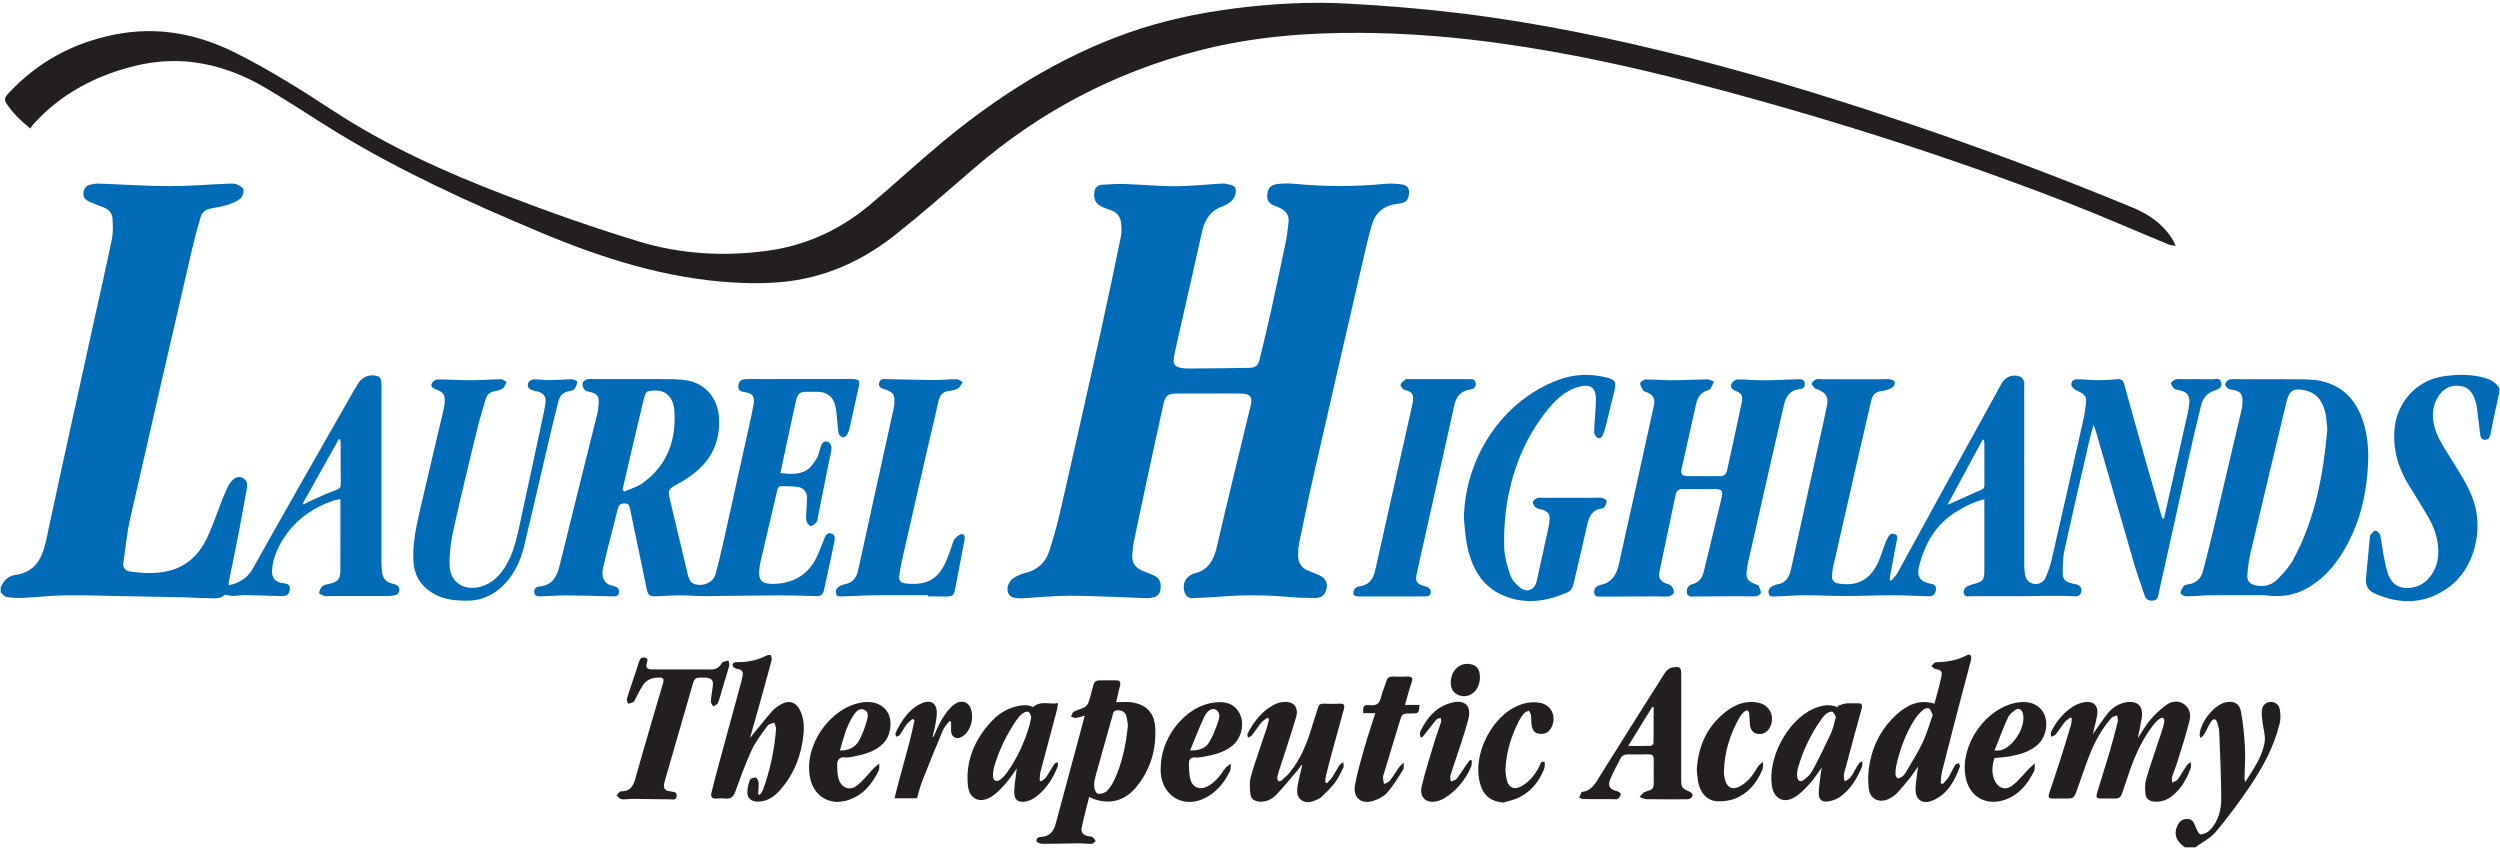
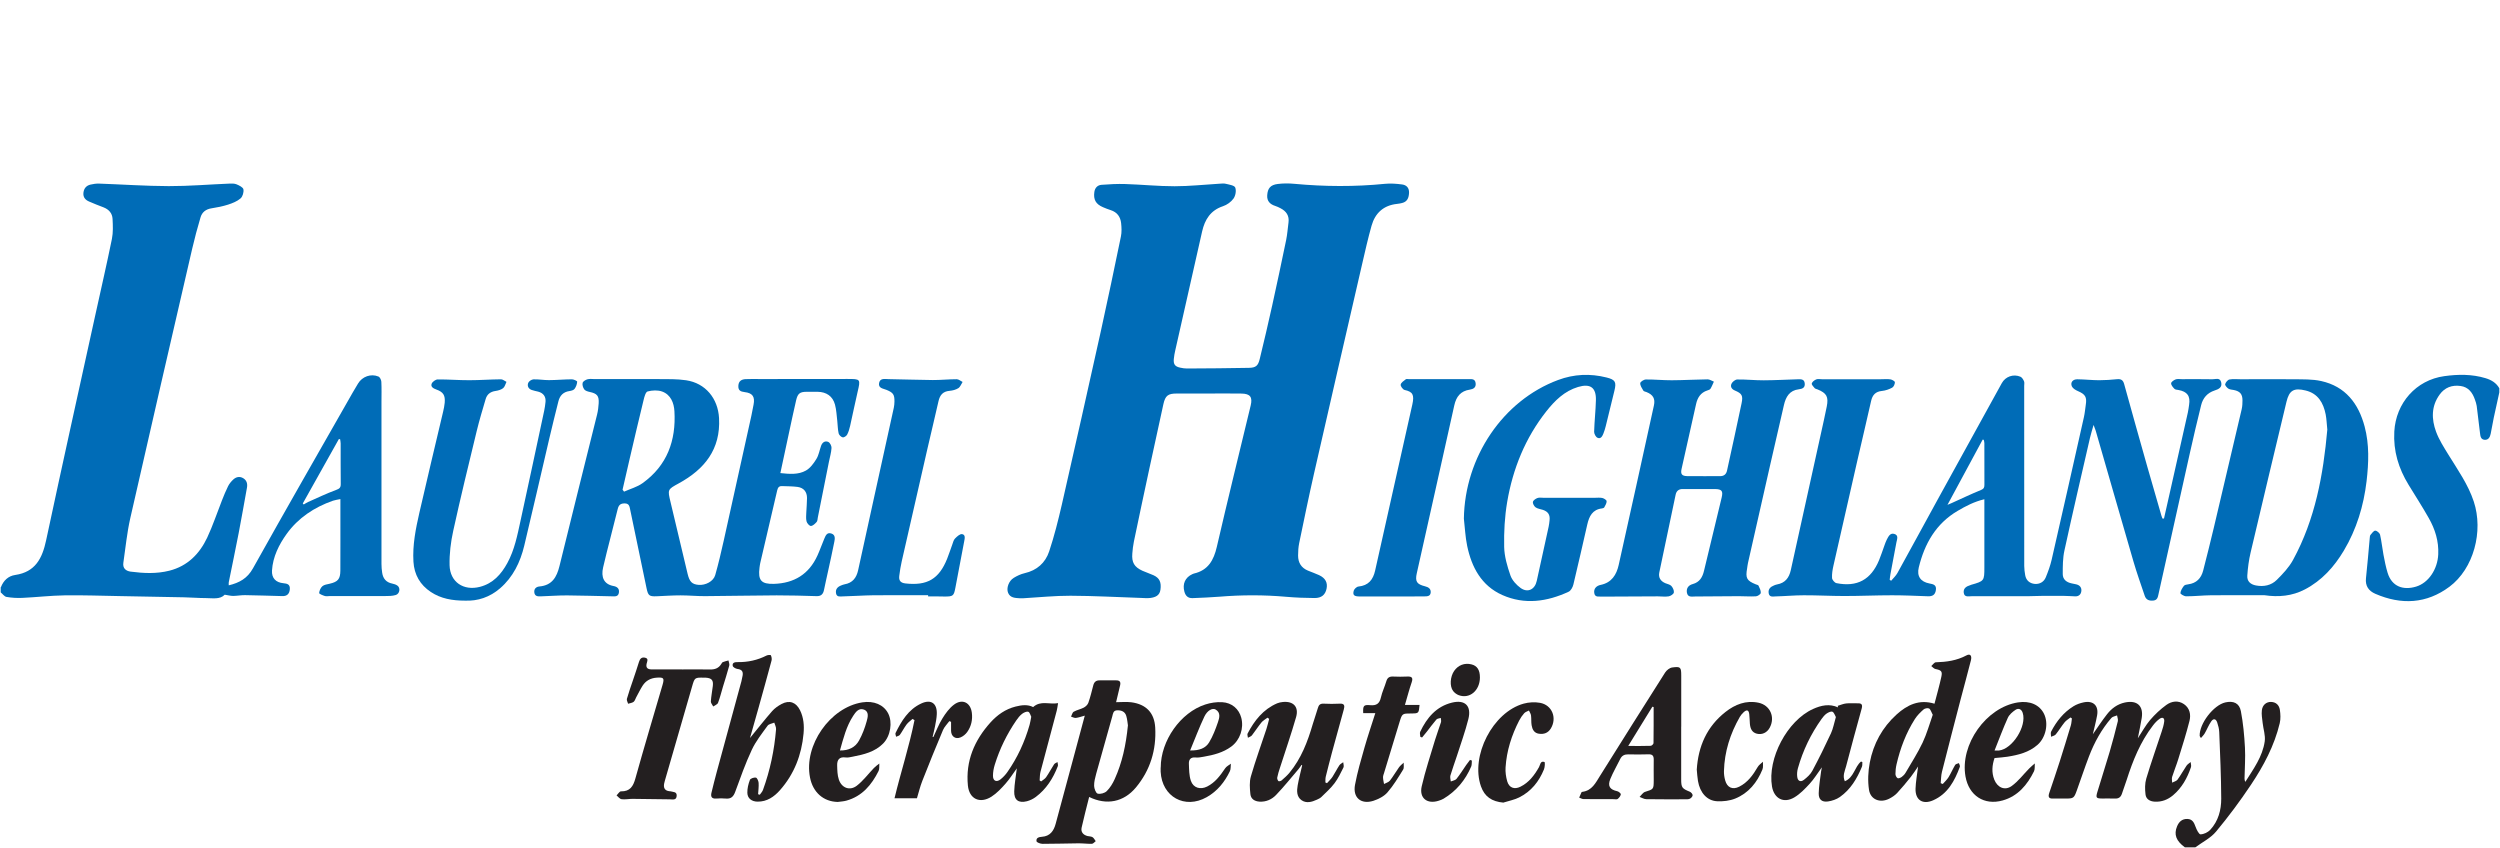
<svg xmlns="http://www.w3.org/2000/svg" viewBox="0 0 576.38 195.4">
  <g id="a">
    <path d="M.22,135.36V0c192,0,384,0,576,0v89.52c-.71-1.26-1.85-1.93-3.2-2.33-3.13-.94-6.3-.9-9.49-.46-6.51.9-11.15,6.2-11.52,12.77-.25,4.51.99,8.51,3.29,12.28,1.56,2.56,3.19,5.07,4.66,7.68,1.45,2.57,2.31,5.33,2.18,8.35-.15,3.43-2.23,6.57-5.1,7.44-2.93.89-5.57.03-6.57-3.17-.42-1.36-.7-2.78-.96-4.19-.29-1.53-.43-3.08-.78-4.59-.09-.41-.72-.95-1.11-.95-.37,0-.77.59-1.1.98-.14.16-.15.45-.17.69-.29,3.1-.53,6.2-.87,9.29-.2,1.8.61,2.94,2.15,3.6,5.99,2.6,11.81,2.32,17.1-1.63,5.56-4.15,7.88-12.76,5.6-19.65-1.3-3.92-3.66-7.25-5.8-10.72-1.07-1.73-2.2-3.47-2.89-5.36-1.07-2.91-1.13-5.89.82-8.57,1.19-1.63,2.88-2.25,4.84-1.98,1.8.25,2.73,1.52,3.29,3.12.17.49.35.98.42,1.49.27,2.05.47,4.12.75,6.17.09.69.12,1.56,1.08,1.63.89.06,1.23-.64,1.39-1.38.26-1.25.46-2.51.72-3.75.41-1.93.84-3.86,1.27-5.79v104.88h-70.08c1.62-1.19,3.54-2.13,4.78-3.63,2.86-3.43,5.54-7.03,8.02-10.75,2.94-4.39,5.43-9.05,6.67-14.25.23-.98.18-2.07.03-3.07-.16-1.07-.86-1.8-2.05-1.83-1.05-.02-1.95.68-2.1,1.91-.12.96.08,1.96.18,2.94.16,1.42.68,2.87.48,4.23-.5,3.54-2.62,6.4-4.48,9.36-.14-.3-.18-.56-.18-.82.04-2.36.23-4.72.1-7.07-.16-2.82-.41-5.65-.94-8.42-.36-1.87-1.72-2.43-3.58-2.02-2.73.61-6.04,4.92-5.92,7.73,0,.07.07.14.29.49.35-.43.68-.74.89-1.11.51-.9.89-1.89,1.48-2.73.52-.74,1.09-.62,1.38.24.24.71.44,1.47.47,2.22.19,5.11.44,10.22.46,15.34,0,2.62-.67,5.19-2.53,7.19-.54.58-1.48,1.03-2.24,1.05-.37.01-.9-1.06-1.14-1.72-.35-.97-.72-1.79-1.91-1.83-1.21-.03-1.93.66-2.36,1.7-.79,1.89-.22,3.37,1.81,4.85H.22c0-19.6,0-39.2,0-58.8.45.37.85.97,1.34,1.05,1.21.21,2.46.28,3.69.22,3.23-.15,6.45-.53,9.68-.58,4.27-.06,8.55.1,12.83.17,4.92.09,9.83.17,14.75.28,1.68.04,3.35.18,5.03.18,1.57,0,3.23.36,4.33-.78.78.12,1.36.28,1.94.28.91,0,1.83-.19,2.74-.18,2.87.04,5.75.15,8.62.22,1.06.03,1.62-.5,1.71-1.57.1-1.13-.58-1.31-1.48-1.4-1.76-.16-2.74-1.18-2.63-2.92.19-3.17,1.62-6,3.39-8.46,2.64-3.67,6.35-6.14,10.66-7.64.5-.17,1.04-.23,1.72-.38,0,1.22,0,2.26,0,3.29,0,4.4.01,8.8-.01,13.2-.01,1.97-.57,2.59-2.47,3.03-.58.13-1.26.21-1.67.57-.42.36-.71,1.02-.75,1.57-.02.2.82.54,1.31.69.37.11.79.01,1.19.01,4.23,0,8.46.01,12.69,0,.83,0,1.7,0,2.47-.24.9-.27,1.12-1.61.42-2.14-.34-.25-.78-.41-1.2-.49-1.42-.26-2.15-1.14-2.35-2.51-.1-.67-.16-1.35-.16-2.02,0-12.44,0-24.88,0-37.32,0-1.56.05-3.12-.03-4.68-.02-.43-.33-1.07-.67-1.21-1.73-.73-3.74.01-4.7,1.61-.41.68-.83,1.37-1.22,2.06-7.69,13.5-15.44,26.98-23.01,40.55-1.3,2.34-3.14,3.33-5.58,3.92,0-.25-.04-.48,0-.7.76-3.79,1.56-7.57,2.29-11.36.67-3.48,1.28-6.98,1.91-10.47.16-.91-.06-1.69-.88-2.18-.83-.5-1.65-.28-2.31.34-.46.43-.88.94-1.16,1.5-.54,1.07-.98,2.18-1.42,3.29-1.13,2.85-2.08,5.79-3.39,8.56-1.77,3.76-4.54,6.57-8.72,7.64-2.95.75-5.95.61-8.93.22-1.12-.15-1.87-.78-1.69-2.04.5-3.42.83-6.89,1.59-10.25,4.7-20.72,9.49-41.41,14.27-62.11.56-2.44,1.23-4.86,1.93-7.27.35-1.2,1.23-1.88,2.52-2.09,1.3-.21,2.6-.46,3.85-.86,1.01-.32,2.07-.74,2.85-1.42.49-.42.79-1.44.67-2.1-.09-.47-.96-.89-1.57-1.15-.49-.21-1.1-.19-1.65-.17-4.67.2-9.33.59-14,.58-5.35-.01-10.69-.39-16.04-.58-.67-.02-1.35.07-2,.23-.93.23-1.5.85-1.62,1.84-.13,1.05.41,1.68,1.29,2.06,1.1.48,2.21.92,3.33,1.34,1.24.47,2.03,1.37,2.09,2.67.07,1.54.15,3.13-.15,4.62-1.19,5.86-2.54,11.68-3.82,17.52-3.8,17.32-7.65,34.64-11.35,51.98-.89,4.14-2.47,7.29-7.12,7.97-1.59.23-2.7,1.27-3.29,2.8ZM278.47,90.73c2.6,0,5.2-.03,7.8.01,2,.04,2.57.8,2.1,2.76-2.61,10.85-5.29,21.69-7.8,32.56-.72,3.11-2.01,5.43-5.31,6.18-.12.03-.22.08-.33.13-1.67.76-2.33,2.26-1.84,4.05.27.99.86,1.52,1.88,1.48,2.07-.09,4.15-.16,6.22-.33,5.11-.42,10.21-.44,15.32.02,2.19.19,4.39.28,6.58.29,1.62,0,2.47-.75,2.77-2.13.3-1.41-.26-2.48-1.74-3.16-.83-.38-1.7-.68-2.55-1.03-1.54-.64-2.28-1.84-2.27-3.47,0-.95.06-1.93.25-2.86,1.1-5.31,2.19-10.62,3.39-15.9,3.69-16.21,7.42-32.4,11.16-48.6.67-2.91,1.32-5.83,2.14-8.7.83-2.92,2.77-4.69,5.88-5.02.39-.04.79-.11,1.17-.21,1.22-.31,1.55-1.22,1.59-2.36.05-1.15-.61-1.77-1.59-1.91-1.29-.18-2.63-.28-3.93-.15-6.98.7-13.95.65-20.93,0-1.27-.12-2.57-.12-3.83.04-1.67.21-2.32.99-2.42,2.62-.08,1.31.64,2.06,1.85,2.44.42.13.82.33,1.21.53,1.34.68,2.07,1.72,1.85,3.29-.18,1.34-.27,2.7-.54,4.03-1.05,5.07-2.12,10.14-3.24,15.2-.9,4.09-1.86,8.16-2.85,12.23-.39,1.58-.9,2.02-2.5,2.05-4.76.09-9.51.12-14.27.15-.51,0-1.04-.09-1.54-.19-1.23-.26-1.62-.78-1.5-2.02.06-.67.19-1.34.34-2,2.05-9.14,4.11-18.28,6.19-27.41.62-2.72,1.93-4.84,4.79-5.79.93-.31,1.89-.99,2.45-1.78.46-.65.67-1.82.39-2.53-.19-.5-1.38-.67-2.15-.86-.49-.12-1.04-.05-1.55-.02-3.43.2-6.85.58-10.28.58-3.79,0-7.57-.39-11.36-.51-1.83-.06-3.67.04-5.49.18-.91.07-1.51.69-1.65,1.64-.26,1.76.33,2.8,1.99,3.52.59.25,1.18.49,1.79.68,1.47.47,2.24,1.54,2.39,2.99.11,1.02.15,2.11-.05,3.1-1.49,7.26-3,14.51-4.61,21.75-2.96,13.35-5.95,26.68-9,40.01-.83,3.65-1.74,7.29-2.93,10.83-.88,2.62-2.82,4.39-5.66,5.02-.88.2-1.74.61-2.51,1.08-1.14.69-1.75,2.38-1.29,3.47.49,1.15,1.61,1.16,2.65,1.23.28.02.56.01.84,0,3.63-.2,7.26-.59,10.88-.58,5.39.02,10.78.33,16.16.5.76.03,1.53.11,2.27.01,1.11-.15,2.11-.54,2.31-1.87.25-1.74-.19-2.72-1.6-3.37-.83-.38-1.71-.65-2.55-1.03-1.89-.86-2.51-1.91-2.33-3.99.08-.91.17-1.83.36-2.73,1.16-5.54,2.33-11.07,3.52-16.61,1.08-5.03,2.16-10.05,3.28-15.07.44-1.99,1.08-2.46,3.05-2.46,2.4,0,4.8,0,7.2,0ZM7.01,29.62c.2-.33.29-.56.45-.73,4.81-5.38,10.67-9.25,17.4-11.77,6.33-2.36,12.83-3.61,19.63-2.77,6.05.75,11.62,2.92,16.82,5.98,5.51,3.24,10.81,6.82,16.26,10.15,14.97,9.15,30.92,16.35,47.06,23.12,14.28,5.99,28.93,10.65,44.54,11.55,5.6.32,11.19.22,16.7-.99,7.73-1.69,14.58-5.28,20.7-10.15,6.13-4.87,12.02-10.05,17.95-15.17,15.17-13.1,32.44-22.17,51.86-27.17,12.36-3.19,24.94-4.18,37.66-4.08,10.97.08,21.87,1.01,32.73,2.54,14.77,2.09,29.32,5.25,43.74,9,29.12,7.57,57.77,16.62,85.83,27.48,7.96,3.08,15.79,6.53,23.68,9.79.39.16.86.15,1.6.28-.41-.79-.63-1.29-.92-1.75-2.23-3.47-5.51-5.62-9.24-7.15-15.32-6.3-30.79-12.22-46.47-17.6-18.24-6.26-36.63-12.03-55.33-16.8-17.63-4.49-35.42-8.19-53.48-10.37-8.48-1.02-17.02-1.71-25.55-2.17-8.55-.46-17.1,0-25.61,1.06-8.51,1.07-16.85,2.81-24.95,5.68-15.95,5.65-30.01,14.55-42.95,25.3-5.63,4.67-10.98,9.67-16.59,14.36-6.82,5.72-14.66,9.36-23.52,10.57-10.03,1.37-20.03.82-29.68-2.11-10.38-3.15-20.63-6.77-30.76-10.65-13.81-5.3-27.29-11.34-39.73-19.48-7.32-4.79-14.72-9.46-22.56-13.38-8.79-4.4-17.93-6.14-27.66-4.25-9.76,1.9-18.08,6.4-24.83,13.74-.61.66-.92,1.26-.37,2.11,1.43,2.21,3.28,4.01,5.57,5.84ZM498.91,119.56c-.11,0-.22,0-.32,0-.08-.21-.17-.41-.23-.63-1.11-3.83-2.23-7.66-3.31-11.49-1.78-6.29-3.55-12.58-5.29-18.88-.25-.9-.69-1.22-1.61-1.13-1.39.14-2.79.25-4.18.24-1.67,0-3.35-.2-5.02-.22-1.05-.01-1.66.76-1.24,1.65.22.48.88.86,1.42,1.09,1.68.73,2.06,1.34,1.78,3.15-.15.95-.22,1.91-.43,2.84-2.46,10.96-4.93,21.92-7.44,32.88-.32,1.39-.81,2.75-1.36,4.07-.43,1.06-1.43,1.59-2.52,1.5-1.14-.1-2.01-.78-2.22-2.02-.12-.7-.22-1.42-.22-2.13-.01-13.84,0-27.68-.01-41.51,0-.36.1-.77-.04-1.07-.18-.4-.47-.89-.83-1.04-1.62-.69-3.45-.04-4.29,1.48-4.96,8.98-9.92,17.97-14.86,26.97-3.08,5.6-6.12,11.22-9.21,16.82-.36.66-.96,1.19-1.45,1.78-.11-.08-.22-.16-.33-.24.06-.43.09-.86.17-1.28.45-2.43.91-4.85,1.37-7.28.14-.76.6-1.72-.52-2.02-.96-.25-1.34.67-1.71,1.37-.22.42-.37.88-.53,1.33-.41,1.12-.78,2.27-1.23,3.37-1.86,4.51-5.06,6.25-9.83,5.29-.42-.08-.98-.75-1.01-1.18-.06-.94.11-1.91.32-2.84,1.81-8.05,3.65-16.09,5.49-24.13,1.06-4.62,2.16-9.23,3.2-13.86.31-1.38,1.02-2.15,2.49-2.3.81-.08,1.65-.37,2.37-.76.35-.19.62-.82.62-1.25,0-.23-.64-.6-1.03-.66-.7-.11-1.43-.03-2.15-.03-4.55,0-9.1,0-13.65,0-.44,0-.93-.11-1.31.04-.41.17-.91.54-1.02.93-.08.28.38.75.66,1.08.14.16.42.2.65.29,2.12.86,2.59,1.69,2.14,3.97-.42,2.11-.9,4.21-1.36,6.31-2.31,10.47-4.63,20.93-6.93,31.4-.39,1.78-1.31,2.96-3.17,3.29-.23.04-.46.14-.68.22-.82.31-1.4.82-1.25,1.79.16,1.01,1.02.76,1.63.75,2.16-.05,4.31-.25,6.46-.26,3.12,0,6.23.18,9.35.17,3.67,0,7.34-.17,11.02-.17,2.75,0,5.51.12,8.26.23,1.04.04,1.66-.32,1.83-1.41.19-1.22-.61-1.38-1.48-1.54-2.04-.38-2.96-1.68-2.46-3.71,1.34-5.46,3.94-10.08,8.96-13.03,1.89-1.11,3.81-2.12,6.16-2.68,0,.65,0,1.11,0,1.58,0,4.72,0,9.44,0,14.16,0,3.07-.05,3.14-3.03,3.98-.08.02-.15.06-.22.09-.87.26-1.62.71-1.51,1.72.13,1.13,1.1.82,1.81.83,4.27.02,8.54,0,12.81,0,1.16,0,2.31-.07,3.47-.08,1.67-.01,3.35-.01,5.02,0,.88.01,1.75.09,2.63.11.83.02,1.3-.48,1.38-1.22.09-.8-.35-1.36-1.18-1.55-.35-.08-.7-.15-1.05-.22-1.18-.24-2.07-.9-2.06-2.14,0-1.82,0-3.68.39-5.45,1.9-8.68,3.92-17.34,5.9-26,.2-.87.48-1.73.82-2.94.25.68.4,1,.49,1.33,2.89,10.04,5.76,20.08,8.69,30.11.78,2.68,1.72,5.31,2.61,7.95.32.94,1.05,1.2,2,1.1.92-.1,1.03-.81,1.17-1.45,2.42-10.85,4.82-21.71,7.24-32.56.83-3.69,1.69-7.38,2.6-11.05.41-1.64,1.42-2.83,3.1-3.37.91-.29,1.82-.69,1.51-1.91-.3-1.16-1.31-.67-2.02-.68-2.34-.05-4.69-.02-7.04-.02-.48,0-1-.11-1.43.05-.42.16-1.03.58-1.04.9-.02.42.42.91.77,1.28.19.2.59.2.9.26,2.06.37,2.79,1.39,2.47,3.44-.09.59-.16,1.19-.29,1.77-1.36,6.07-2.72,12.13-4.09,18.19-.47,2.08-.94,4.17-1.41,6.25ZM179.9,109.07c.71-3.31,1.37-6.42,2.04-9.52.52-2.41,1.04-4.83,1.59-7.24.35-1.53.87-1.91,2.42-1.92.84,0,1.68,0,2.52,0,2.04.03,3.48,1,4.01,2.95.33,1.22.38,2.51.53,3.78.11.95.1,1.92.31,2.85.08.37.56.83.93.92.29.07.85-.3,1.03-.62.33-.62.54-1.33.69-2.02.59-2.6,1.11-5.22,1.72-7.82.7-3.01.73-3.01-2.37-3-6.71,0-13.42.02-20.13.02-1.12,0-2.24-.05-3.36.02-.92.05-1.58.46-1.63,1.54-.05,1.06.5,1.34,1.45,1.45,1.84.21,2.41,1.07,2.06,2.88-.17.86-.32,1.72-.51,2.58-2.12,9.61-4.24,19.23-6.38,28.83-.59,2.64-1.21,5.28-1.95,7.89-.41,1.44-2.23,2.4-3.84,2.26-1.51-.13-2.09-.71-2.53-2.55-1.31-5.51-2.61-11.01-3.93-16.52-.71-2.93-.72-2.91,1.89-4.33,5.95-3.25,9.68-7.84,9.29-15.05-.25-4.54-3.12-8.06-7.59-8.72-2.08-.31-4.22-.26-6.33-.27-4.91-.03-9.82,0-14.73,0-.56,0-1.15-.1-1.67.04-.44.12-1.03.47-1.13.83-.12.45.08,1.1.37,1.5.24.33.8.49,1.25.59,1.71.37,2.18.89,2.08,2.62-.05.87-.16,1.76-.37,2.6-2.88,11.64-5.82,23.28-8.67,34.93-.63,2.56-1.71,4.44-4.62,4.7-.69.06-1.29.49-1.18,1.38.11.89.79.92,1.44.9,2.04-.06,4.07-.23,6.11-.22,3.43.02,6.87.15,10.3.21.7.01,1.53.15,1.66-.9.12-.92-.48-1.33-1.24-1.47-2.25-.42-2.92-2.06-2.41-4.28,1.04-4.5,2.28-8.96,3.36-13.45.23-.96.68-1.33,1.63-1.32,1.01.01,1.1.71,1.25,1.43,1.25,6.05,2.52,12.09,3.78,18.14.36,1.7.62,1.91,2.33,1.84,1.83-.08,3.67-.2,5.5-.21,1.87,0,3.75.2,5.62.18,5.51-.03,11.03-.16,16.54-.18,3.07-.01,6.15.09,9.22.18,1.05.03,1.51-.49,1.7-1.44.28-1.41.61-2.8.91-4.2.5-2.3,1.03-4.59,1.47-6.9.14-.72.27-1.62-.72-1.91-1.02-.31-1.31.53-1.6,1.22-.55,1.28-1.01,2.61-1.58,3.88-1.96,4.29-5.37,6.38-10.03,6.52-2.91.09-3.69-.81-3.32-3.75.05-.36.09-.71.17-1.06,1.31-5.59,2.63-11.17,3.91-16.76.15-.66.44-1,1.12-.97,1.2.06,2.4.03,3.58.19,1.42.19,2.17,1.13,2.17,2.57,0,1.08-.12,2.15-.16,3.23-.03.72-.13,1.47.05,2.14.11.44.68,1.07,1.01,1.06.46-.02.95-.52,1.32-.92.21-.23.2-.68.27-1.03.86-4.29,1.71-8.59,2.57-12.88.21-1.05.52-2.1.59-3.16.03-.46-.35-1.2-.74-1.38-.75-.34-1.39.1-1.67.9-.36,1.01-.53,2.14-1.08,3.03-.62,1.01-1.42,2.11-2.42,2.67-1.74.97-3.76.8-5.9.58ZM391.75,112.75c1.2,0,2.4,0,3.6,0,1.61.02,1.95.43,1.57,1.97-1.35,5.62-2.73,11.23-4.06,16.85-.36,1.5-1.02,2.66-2.62,3.09-.97.26-1.5.96-1.33,1.98.2,1.15,1.17.88,1.93.88,3.35-.01,6.7-.06,10.05-.07,1.32,0,2.64.11,3.95.03.4-.02,1.07-.48,1.1-.79.04-.54-.27-1.14-.52-1.67-.08-.16-.41-.21-.63-.3-2.08-.85-2.39-1.42-2-3.67.08-.43.12-.87.21-1.3,1.66-7.35,3.32-14.69,4.99-22.04,1.09-4.78,2.18-9.56,3.29-14.33.43-1.88,1.3-3.38,3.43-3.63.88-.1,1.48-.4,1.36-1.4-.11-.95-.85-.93-1.54-.91-2.63.07-5.27.23-7.9.24-2.03,0-4.07-.22-6.1-.19-.47,0-1.14.53-1.34.98-.3.65,0,1.24.81,1.58,1.6.67,1.89,1.17,1.52,2.9-1.08,5.19-2.23,10.36-3.36,15.54-.19.85-.71,1.3-1.61,1.29-2.52-.01-5.04.02-7.56-.01-1.24-.02-1.57-.46-1.31-1.66,1.1-4.98,2.22-9.95,3.34-14.93.33-1.49,1.05-2.66,2.6-3.16.26-.08.6-.19.72-.39.32-.51.53-1.09.79-1.64-.48-.19-.97-.53-1.45-.53-2.75.03-5.51.19-8.26.21-1.99,0-3.99-.2-5.98-.18-.46,0-1.28.53-1.29.85-.03.56.39,1.17.71,1.71.12.19.49.24.75.35,1.5.61,2.04,1.49,1.69,3.1-2.69,12.26-5.38,24.52-8.12,36.77-.5,2.25-1.61,4.06-4.16,4.58-.91.19-1.64.82-1.47,1.88.17,1.1,1.15.73,1.84.82.16.02.32,0,.48,0,4.11-.02,8.22-.04,12.33-.06.84,0,1.7.13,2.51,0,.46-.07,1.13-.51,1.19-.88.09-.47-.22-1.13-.58-1.52-.32-.35-.92-.43-1.4-.64-1.09-.48-1.62-1.29-1.37-2.49,1.25-5.97,2.5-11.93,3.76-17.9.19-.91.75-1.34,1.71-1.31,1.24.04,2.48.01,3.72,0ZM522.1,137.23c3.23.48,6.37.2,9.31-1.34,3.92-2.05,6.74-5.2,8.97-8.93,2.95-4.94,4.58-10.35,5.25-16.02.5-4.21.67-8.45-.45-12.61-1.42-5.31-4.43-9.23-10.02-10.48-2.03-.45-4.2-.38-6.31-.41-4.07-.05-8.14,0-12.2,0-.88,0-1.78-.12-2.63.05-.4.08-.87.64-.99,1.08-.07.27.38.8.73,1.03.34.23.84.23,1.27.32,1.42.3,1.99.95,1.99,2.39,0,.67-.03,1.37-.18,2.02-2.13,9.12-4.27,18.23-6.43,27.34-.78,3.29-1.6,6.58-2.45,9.86-.46,1.78-1.55,2.94-3.46,3.19-.35.05-.81.12-.99.36-.37.49-.75,1.08-.8,1.66-.02.22.85.74,1.32.74,1.91,0,3.83-.22,5.74-.24,4.11-.04,8.23-.01,12.34-.01ZM337.5,119.59c.24,2.1.33,4.23.76,6.28,1.03,4.94,3.28,9.19,8.11,11.33,5.14,2.28,10.3,1.55,15.27-.76.53-.24.96-1.06,1.11-1.68,1.12-4.61,2.15-9.24,3.21-13.86.43-1.86,1.19-3.42,3.38-3.67.19-.02.45-.11.53-.25.24-.46.56-.96.54-1.43-.02-.27-.61-.64-1-.73-.57-.13-1.19-.04-1.79-.04-3.91,0-7.82,0-11.73,0-.48,0-1-.11-1.43.05-.42.15-.98.54-1.04.9-.07.38.27,1,.62,1.25.47.33,1.12.39,1.68.58,1.19.4,1.67,1.13,1.54,2.36-.06.51-.11,1.03-.22,1.54-.91,4.17-1.84,8.33-2.74,12.49-.43,1.97-2.08,2.8-3.72,1.62-.99-.71-1.97-1.79-2.35-2.9-.73-2.12-1.4-4.38-1.44-6.6-.07-3.45.12-6.96.7-10.36,1.31-7.66,4.17-14.73,9.03-20.88,1.95-2.47,4.16-4.67,7.3-5.6,2.84-.85,4.2.14,4.12,3.05-.07,2.43-.34,4.85-.41,7.28-.01.47.38,1.2.78,1.38.76.35,1.11-.38,1.36-.98.22-.55.4-1.13.54-1.71.67-2.71,1.33-5.42,1.99-8.13.5-2.04.23-2.57-1.81-3.08-3.77-.95-7.5-.79-11.17.58-12.71,4.73-21.52,17.78-21.72,31.98ZM107.21,138.48c2.91.13,5.7-.78,8.07-2.84,3.02-2.62,4.67-6.06,5.58-9.85,1.98-8.22,3.84-16.46,5.77-24.68.67-2.87,1.39-5.73,2.1-8.59.33-1.32,1.12-2.16,2.54-2.36.42-.06.95-.2,1.18-.5.34-.47.57-1.09.61-1.66.01-.17-.8-.55-1.23-.55-1.75,0-3.51.18-5.26.19-1.19,0-2.39-.22-3.58-.18-.43.01-1.05.41-1.21.8-.28.68,0,1.36.77,1.64.48.18,1,.25,1.5.39,1.21.32,1.82,1.15,1.71,2.36-.06.67-.15,1.35-.3,2.01-1.81,8.5-3.62,17-5.48,25.48-.72,3.31-1.37,6.65-3.02,9.67-1.43,2.61-3.3,4.7-6.32,5.49-3.76.98-6.9-1.1-7-4.99-.06-2.63.27-5.33.84-7.91,1.69-7.7,3.57-15.37,5.42-23.04.6-2.48,1.33-4.92,2.06-7.36.32-1.09,1.09-1.69,2.26-1.86.62-.09,1.3-.27,1.77-.65.39-.31.52-.96.77-1.45-.42-.21-.84-.6-1.26-.59-2.44.03-4.87.21-7.3.21-2.43,0-4.87-.21-7.3-.18-.49,0-1.22.53-1.39.99-.27.71.38,1.08,1.04,1.32,1.65.59,2.11,1.31,1.97,3.06-.06.71-.21,1.42-.38,2.12-1.82,7.76-3.7,15.51-5.47,23.28-.84,3.69-1.58,7.42-1.36,11.25.18,2.99,1.53,5.34,4.02,6.99,2.31,1.53,4.93,2,7.87,1.99ZM213.95,137.23c0,.09,0,.17,0,.26.64,0,1.28,0,1.92,0,.64,0,1.28.03,1.92.03,1.92,0,2.09-.15,2.44-1.99.67-3.56,1.35-7.13,2.03-10.69.13-.68.36-1.56-.48-1.71-.48-.08-1.17.55-1.62,1.01-.34.35-.46.92-.64,1.4-.4,1.08-.75,2.19-1.18,3.26-1.87,4.7-4.61,6.27-9.64,5.7-1.19-.14-1.52-.74-1.4-1.76.14-1.11.32-2.21.56-3.3,1.96-8.67,3.94-17.33,5.93-25.99.84-3.65,1.72-7.29,2.55-10.95.32-1.4,1.01-2.27,2.54-2.4.7-.06,1.46-.25,2.04-.62.45-.28.66-.94.98-1.43-.45-.22-.91-.63-1.36-.63-1.84,0-3.67.2-5.51.19-3.4-.02-6.79-.15-10.19-.21-.84-.01-1.95-.3-2.19.89-.24,1.23.97,1.27,1.72,1.59,1.52.64,1.84,1.04,1.82,2.7,0,.48-.05.96-.15,1.42-1.58,7.2-3.17,14.4-4.75,21.6-1.16,5.29-2.32,10.58-3.48,15.88-.37,1.72-1.27,2.9-3.1,3.22-.27.05-.54.16-.8.26-.83.32-1.37.87-1.19,1.82.17.92.97.72,1.55.71,2.36-.06,4.71-.24,7.06-.26,4.19-.05,8.39-.01,12.59-.01ZM326.16,137.52c.72,0,1.44.01,2.16,0,.68-.01,1.48.03,1.54-.91.06-.86-.54-1.23-1.32-1.42-1.9-.47-2.31-1.1-1.89-2.99,2.88-12.91,5.79-25.82,8.65-38.73.45-2.02,1.46-3.3,3.58-3.62.79-.12,1.47-.47,1.34-1.49-.13-1.05-.93-.93-1.64-.93-4.59,0-9.18,0-13.76,0-.24,0-.55-.08-.71.04-.45.36-1.08.75-1.17,1.22-.07.35.51,1.15.91,1.24,1.84.4,2.27,1.09,1.78,3.33-2.83,12.76-5.74,25.5-8.57,38.26-.48,2.17-1.55,3.5-3.87,3.73-.4.04-.98.57-1.08.98-.27,1.04.12,1.31,1.49,1.31,4.19,0,8.38,0,12.57,0ZM482.49,169.31c.33-1.42.72-2.88.99-4.36.41-2.25-.86-3.5-3.1-3.02-.81.17-1.63.46-2.33.89-2.31,1.42-3.94,3.48-5.17,5.86-.16.31-.02.78-.01,1.18.36-.17.84-.25,1.07-.53.73-.9,1.32-1.9,2.05-2.8.36-.45.9-.75,1.36-1.12.11.08.21.15.32.23-.07.53-.08,1.09-.24,1.59-.83,2.79-1.68,5.58-2.57,8.35-.78,2.43-1.6,4.85-2.42,7.27-.29.85-.12,1.3.89,1.26.96-.04,1.92,0,2.88,0,1.81,0,1.94-.08,2.58-1.83.95-2.63,1.81-5.29,2.82-7.89,1.24-3.23,2.89-6.24,5.16-8.86.28-.33.87-.4,1.31-.59.07.45.28.93.18,1.34-.58,2.36-1.19,4.72-1.88,7.05-.91,3.1-1.91,6.17-2.84,9.27-.4,1.33-.24,1.49,1.07,1.5,1,0,2-.03,3,.01.86.04,1.34-.35,1.6-1.13.35-1.06.75-2.11,1.09-3.17,1.43-4.47,3.16-8.8,6.06-12.55.43-.56.94-1.1,1.51-1.52.7-.5,1.19-.2,1.08.64-.1.78-.35,1.56-.59,2.31-1.18,3.6-2.46,7.17-3.54,10.81-.34,1.14-.31,2.44-.18,3.64.13,1.1,1,1.63,2.15,1.69,1.61.08,2.98-.46,4.19-1.47,2.06-1.72,3.29-3.98,4.14-6.48.12-.35-.04-.79-.07-1.19-.32.28-.72.5-.95.84-.72,1.05-1.32,2.19-2.07,3.21-.26.35-.82.48-1.25.7-.01-.45-.13-.93,0-1.33.43-1.37.99-2.7,1.41-4.07.91-2.93,1.85-5.86,2.59-8.83.36-1.43.09-2.94-1.27-3.87-1.34-.92-2.85-.7-4.06.18-1.37.99-2.64,2.19-3.75,3.48-1.03,1.19-1.78,2.62-2.83,4.2.34-1.75.67-3.2.9-4.67.44-2.79-1.07-4.16-3.87-3.57-1.73.37-3.07,1.37-4.13,2.71-1.18,1.5-2.21,3.11-3.29,4.64ZM251.1,183.76c4.02,1.97,7.97,1.18,10.77-2.18,3.31-3.97,4.75-8.66,4.46-13.8-.19-3.44-2.11-5.4-5.53-5.85-1.13-.15-2.29-.02-3.49-.02.31-1.3.61-2.61.93-3.91.18-.77-.11-1.13-.91-1.12-1.28.02-2.56.02-3.84,0-.81-.01-1.24.38-1.44,1.14-.36,1.35-.68,2.71-1.14,4.03-.16.44-.61.88-1.05,1.11-.73.39-1.6.54-2.32.95-.32.18-.42.74-.62,1.13.37.11.76.34,1.11.3.64-.08,1.26-.31,2.06-.53-.93,3.47-1.8,6.71-2.67,9.94-1.35,5.01-2.71,10.02-4.05,15.02-.44,1.64-1.3,2.84-3.14,2.97-.71.05-1.4.22-1.27,1.03.05.28.91.59,1.4.6,2.76,0,5.51-.09,8.27-.12,1.04,0,2.08.14,3.11.11.3,0,.58-.4.87-.61-.24-.32-.42-.73-.74-.92-.32-.2-.77-.15-1.16-.26-.99-.27-1.57-.93-1.35-1.94.5-2.32,1.12-4.62,1.73-7.05ZM447.92,180.74c-.16-.06-.32-.12-.48-.19.09-.87.07-1.77.29-2.61,1.4-5.57,2.85-11.13,4.3-16.69.78-3.01,1.62-6.01,2.38-9.03.27-1.09-.18-1.58-1.03-1.13-2.22,1.19-4.59,1.52-7.06,1.59-.36.01-.7.57-1.05.87.32.23.61.61.96.68,1.34.27,1.64.52,1.36,1.8-.45,2.06-1.04,4.08-1.58,6.2-3.52-1.08-6.27.26-8.72,2.47-3.32,2.99-5.38,6.76-6.2,11.1-.39,2.04-.48,4.23-.18,6.27.34,2.28,2.57,3.12,4.64,2.07.67-.34,1.34-.77,1.84-1.31,1.12-1.19,2.15-2.47,3.17-3.74.58-.72,1.07-1.52,1.67-2.39-.22,1.83-.55,3.48-.59,5.14-.07,2.61,1.65,3.73,4.06,2.66,3.38-1.49,4.97-4.48,6.16-7.73.08-.22-.14-.56-.22-.84-.29.13-.72.18-.86.41-.55.92-.97,1.93-1.53,2.84-.35.57-.88,1.04-1.32,1.55ZM172.93,170.13c.67-2.38,1.3-4.56,1.91-6.75,1.03-3.69,2.06-7.38,3.05-11.08.1-.38,0-.86-.16-1.22-.06-.12-.7-.09-.98.06-2.11,1.08-4.35,1.56-6.71,1.52-.58-.01-1.26.1-1.1.87.06.31.69.66,1.1.71,1,.11,1.34.6,1.18,1.53-.07.43-.15.87-.27,1.29-1.9,6.97-3.8,13.94-5.69,20.91-.43,1.58-.82,3.17-1.21,4.76-.23.92,0,1.48,1.11,1.39.72-.06,1.44-.07,2.16,0,1.21.12,1.78-.43,2.19-1.54,1.19-3.26,2.35-6.55,3.82-9.68.93-2,2.35-3.78,3.65-5.58.29-.4,1.01-.48,1.54-.71.14.51.45,1.03.41,1.53-.39,4.8-1.37,9.48-3.02,14-.15.4-.48.73-.73,1.1-.13-.04-.26-.08-.39-.12.05-.87.18-1.75.12-2.62-.03-.44-.34-1.16-.63-1.21-.44-.08-1.26.2-1.38.53-.35.94-.61,1.98-.59,2.97.03,1.3,1.01,2.03,2.34,2.04,2.19.03,3.82-1.12,5.18-2.64,3.3-3.71,5-8.13,5.44-13.04.17-1.84.04-3.68-.81-5.39-.92-1.86-2.44-2.41-4.26-1.44-.8.42-1.59.97-2.18,1.65-1.7,1.95-3.29,3.99-5.08,6.17ZM300.09,176.32s.09.05.14.07c-.35,1.54-.76,3.08-1.04,4.64-.22,1.24-.26,2.61.88,3.41,1.1.78,2.38.43,3.54-.11.36-.17.75-.34,1.03-.61,1.05-1.03,2.17-2.02,3.05-3.19.83-1.1,1.44-2.39,2.06-3.64.16-.31-.03-.79-.06-1.2-.3.23-.7.41-.89.71-.57.87-1.02,1.81-1.59,2.67-.35.53-.83.97-1.26,1.45-.12-.05-.25-.11-.37-.16.02-.44-.02-.9.08-1.32.45-1.86.92-3.72,1.43-5.57.9-3.31,1.82-6.62,2.73-9.93.22-.81.23-1.42-.93-1.35-1.24.07-2.48.06-3.72,0-.8-.04-1.13.31-1.33,1.03-.34,1.23-.8,2.43-1.16,3.65-1.18,4.05-2.67,7.96-5.39,11.26-.53.64-1.17,1.2-1.8,1.75-.18.15-.63.26-.74.16-.19-.18-.33-.56-.27-.82.15-.74.38-1.47.61-2.19,1.25-3.91,2.61-7.8,3.74-11.75.68-2.37-.66-3.73-3.09-3.47-.43.05-.88.13-1.28.3-3.21,1.39-5.24,3.97-6.81,6.96-.13.25.04.65.07.98.31-.18.71-.29.92-.55.76-.97,1.42-2.02,2.2-2.98.37-.45.92-.74,1.39-1.1.13.09.26.18.39.28-.21.77-.38,1.56-.63,2.32-1.2,3.64-2.52,7.24-3.58,10.92-.37,1.28-.26,2.76-.12,4.12.12,1.1.97,1.65,2.13,1.72,1.52.09,2.82-.52,3.78-1.53,1.81-1.9,3.46-3.95,5.17-5.95.27-.32.49-.68.73-1.02ZM157.26,154.34c-2.32,0-4.64,0-6.96,0-.92,0-1.49-.28-1.23-1.36.12-.51.51-1.15-.38-1.35-.76-.17-1.16.24-1.39.97-.44,1.45-.95,2.88-1.42,4.32-.47,1.4-.97,2.79-1.37,4.21-.09.32.18.74.28,1.12.43-.13.92-.17,1.26-.43.29-.22.4-.67.59-1.02.49-.91.93-1.86,1.5-2.72.74-1.14,1.84-1.75,3.2-1.84,1.68-.12,1.85.08,1.38,1.7-2.09,7.16-4.24,14.31-6.24,21.5-.51,1.85-1.23,3.05-3.34,3.01-.33,0-.67.61-1.01.94.39.31.74.82,1.16.87.82.11,1.67-.09,2.51-.08,2.87.02,5.75.09,8.62.11.63,0,1.49.27,1.57-.78.08-1.03-.82-.88-1.42-1.07-.07-.02-.16-.02-.24-.02-1.08-.11-1.42-.77-1.23-1.76.08-.43.21-.85.34-1.27,2.02-7.01,4.05-14.03,6.08-21.04.62-2.15.61-2.16,2.82-2.11.12,0,.24,0,.36,0,1.36.1,1.78.57,1.62,1.93-.14,1.19-.38,2.37-.45,3.56-.02.37.36.76.55,1.15.38-.27.96-.46,1.1-.83.46-1.19.75-2.44,1.12-3.66.49-1.64,1.02-3.28,1.47-4.93.1-.35-.11-.79-.18-1.19-.43.12-.87.22-1.29.38-.16.07-.27.29-.38.45-.59.95-1.45,1.27-2.54,1.25-2.16-.04-4.32-.01-6.48-.01ZM234.44,177.13c-.22,1.83-.54,3.56-.6,5.3-.07,2.01.98,2.78,2.93,2.29.72-.18,1.44-.53,2.03-.98,2.44-1.82,4.01-4.3,5.09-7.11.1-.27-.05-.63-.08-.95-.27.18-.63.3-.79.54-.63.97-1.17,2-1.82,2.95-.28.4-.77.66-1.16.98-.11-.08-.23-.15-.34-.23.06-.65.03-1.33.19-1.96,1.23-4.71,2.51-9.41,3.75-14.11.13-.48.18-.99.31-1.75-2,.37-3.98-.69-5.75.91-1.23-.64-2.64-.48-4.05-.12-2.32.59-4.21,1.92-5.79,3.67-3.72,4.13-5.76,8.91-5.2,14.54.31,3.11,2.77,4.26,5.44,2.56,1.22-.78,2.26-1.89,3.23-2.99.97-1.09,1.75-2.35,2.62-3.55ZM420.02,176.93c-.1.52-.16.74-.18.97-.19,1.66-.49,3.32-.54,4.98-.04,1.43.73,2.1,2.13,1.9.95-.13,1.96-.48,2.75-1.03,2.47-1.73,3.96-4.23,5.08-6.97.13-.32.07-.72.1-1.08-.1-.04-.21-.08-.31-.13-1.48,1.25-1.62,3.69-3.73,4.55-.58-1.3.01-2.39.29-3.45,1.16-4.44,2.37-8.87,3.59-13.29.25-.91.03-1.28-.93-1.23-.88.04-1.77-.06-2.64.03-.66.07-1.3.36-1.95.55.03.12.05.24.08.36-1.99-.9-3.91-.47-5.77.37-5.96,2.7-10.56,11.44-9.46,17.88.47,2.77,2.68,3.95,5.13,2.51,1.34-.79,2.48-1.98,3.55-3.15.99-1.07,1.75-2.34,2.8-3.77ZM387.6,167.55c0-3.92,0-7.83,0-11.75,0-1.97-.14-2.17-2.09-1.9-.59.08-1.28.63-1.62,1.16-5.03,7.92-10.02,15.87-15.01,23.82-1.02,1.62-1.85,3.41-4.07,3.69-.07,0-.18.05-.21.11-.19.4-.36.81-.53,1.22.34.12.67.33,1.01.34,2.31.03,4.62.02,6.94.02.32,0,.73.1.93-.05.33-.26.67-.67.72-1.06.03-.2-.48-.65-.81-.72-1.72-.38-2.28-1.17-1.61-2.82.64-1.58,1.52-3.07,2.28-4.61.38-.78.98-1.09,1.83-1.07,1.56.03,3.12.05,4.67-.01.98-.04,1.25.39,1.23,1.28-.04,1.56,0,3.12,0,4.68,0,2.12-.02,2.07-2.01,2.7-.49.16-.84.76-1.25,1.16.51.18,1.02.51,1.54.52,2.91.05,5.82.04,8.73.03.44,0,.91.04,1.29-.12.3-.13.66-.52.67-.81,0-.27-.34-.7-.64-.81-1.8-.73-1.99-.95-2-2.88,0-4.04,0-8.07,0-12.11ZM267.61,176.95c0,.32-.01.64,0,.96.28,5.79,5.56,8.72,10.62,5.87,2.45-1.38,4.14-3.48,5.34-5.98.24-.5.16-1.16.23-1.74-.44.35-1,.62-1.31,1.06-1.14,1.66-2.31,3.27-4.16,4.21-1.57.79-3.19.33-3.75-1.32-.42-1.23-.41-2.64-.46-3.97-.04-.95.42-1.52,1.54-1.41.62.06,1.27-.08,1.9-.18,2.26-.39,4.46-.95,6.34-2.34,2.01-1.49,2.93-4.21,2.3-6.63-.53-2.02-2.15-3.47-4.42-3.6-1.28-.07-2.65.13-3.87.53-5.74,1.85-10.29,8.36-10.28,14.53ZM459.84,174.78c1.08-.11,2.04-.16,2.98-.31,2.51-.4,4.95-1.01,6.92-2.73,1.94-1.7,2.59-4.92,1.51-7.14-1.02-2.09-3.25-3.08-6.01-2.65-7.34,1.14-13.42,9.73-12.1,17.09.78,4.39,4.3,6.71,8.55,5.52,3.53-.99,5.68-3.58,7.24-6.72.26-.51.14-1.21.19-1.82-.44.39-.9.77-1.31,1.18-1.33,1.35-2.5,2.92-4.01,4.02-1.59,1.15-3.31.37-4.03-1.48-.65-1.64-.5-3.29.06-4.95ZM193.12,184.89c.67-.1,1.36-.12,2-.3,3.63-1.01,5.82-3.64,7.43-6.84.24-.48.12-1.14.17-1.72-.42.35-.87.66-1.25,1.04-1.32,1.37-2.47,2.95-3.96,4.09-1.61,1.22-3.47.51-4.12-1.42-.35-1.02-.36-2.18-.39-3.29-.03-1.23.48-2.02,1.93-1.82.54.07,1.11-.08,1.66-.18,2.57-.5,5.1-1.08,7.03-3.05,1.68-1.72,2.19-4.88,1.14-6.92-1.02-2-3.28-2.97-5.96-2.55-7.43,1.16-13.53,9.92-12.06,17.33.68,3.44,3.1,5.55,6.37,5.63ZM317.06,164.42c-.88,2.79-1.76,5.35-2.5,7.95-.81,2.83-1.65,5.68-2.18,8.57-.55,2.94,1.39,4.59,4.23,3.69,1.18-.37,2.45-1.01,3.23-1.92,1.4-1.6,2.51-3.47,3.64-5.29.25-.4.09-1.06.12-1.59-.37.36-.79.67-1.08,1.08-.72,1-1.33,2.09-2.09,3.06-.3.38-.89.53-1.36.78-.08-.51-.22-1.03-.23-1.54,0-.35.15-.7.25-1.04,1.18-3.89,2.36-7.79,3.55-11.68.61-2,.63-1.99,2.73-2,1.7,0,1.73-.03,1.89-1.97h-3.37c.55-1.88.99-3.58,1.56-5.23.37-1.1-.02-1.36-1.03-1.31-1.08.05-2.16.05-3.24,0-.84-.04-1.33.23-1.58,1.08-.37,1.26-.96,2.47-1.25,3.74-.32,1.42-1.02,1.92-2.48,1.78-1.52-.14-1.68.14-1.6,1.84h2.77ZM391.19,177.49c.08.82.12,1.7.27,2.56.46,2.69,2.08,4.55,4.4,4.67,1.39.07,2.91-.1,4.19-.62,3.08-1.25,5.05-3.7,6.28-6.73.21-.52.08-1.17.11-1.76-.41.4-.93.72-1.2,1.2-1.07,1.86-2.3,3.58-4.28,4.56-1.54.77-2.78.2-3.23-1.47-.19-.69-.3-1.42-.28-2.13.12-4.48,1.44-8.63,3.66-12.5.23-.41.56-.79.91-1.1.72-.63,1.14-.48,1.26.45.09.75.07,1.52.15,2.27.1,1.05.46,1.97,1.62,2.26,1.19.29,2.31-.24,2.93-1.35,1.35-2.43.15-5.22-2.58-5.8-2.87-.61-5.39.4-7.59,2.13-4.29,3.36-6.3,7.91-6.63,13.35ZM346.64,185.05c1.2-.38,2.47-.62,3.59-1.17,2.77-1.37,4.6-3.67,5.75-6.49.21-.52.26-1.63.11-1.69-.97-.34-.97.67-1.26,1.18-1.07,1.87-2.32,3.56-4.3,4.53-1.4.69-2.6.23-3.03-1.26-.29-1.02-.45-2.13-.38-3.18.24-3.84,1.39-7.44,3.15-10.85.31-.6.7-1.17,1.15-1.67.26-.3.72-.42,1.09-.62.17.38.42.74.48,1.14.1.75.02,1.53.14,2.27.16.94.57,1.78,1.67,1.94,1.17.17,2.13-.17,2.77-1.23,1.45-2.42.28-5.38-2.49-5.89-1.21-.22-2.58-.15-3.77.18-7.14,1.96-12.32,12.07-9.86,19.08.83,2.37,2.48,3.5,5.2,3.75ZM215.19,169.92c-.06,0-.12-.01-.17-.02.2-.84.42-1.68.58-2.54.17-.9.35-1.81.39-2.72.09-2.48-1.33-3.49-3.58-2.45-2.96,1.37-4.56,4.01-5.93,6.81-.11.21.08.57.13.86.29-.14.69-.2.86-.43.56-.78.98-1.65,1.56-2.41.37-.49.91-.85,1.37-1.27.15.09.3.19.45.28-1.21,6.06-3.15,11.95-4.61,18.02h5.17c.41-1.36.73-2.72,1.24-4.01,1.54-3.93,3.13-7.84,4.77-11.73.32-.75.96-1.37,1.46-2.05.13.05.27.11.4.16,0,.69-.02,1.38,0,2.08.04,1.28.99,1.99,2.18,1.51.59-.24,1.17-.72,1.54-1.24.93-1.31,1.27-2.84,1.07-4.44-.3-2.37-2.22-3.31-4.12-1.87-1.08.81-1.94,2-2.66,3.17-.83,1.35-1.4,2.85-2.09,4.29ZM327.46,169.87c.12.05.25.09.37.14.36-.44.73-.87,1.08-1.32.74-.94,1.43-1.92,2.22-2.82.21-.24.67-.25,1.02-.37.02.33.13.7.04.99-.43,1.37-.96,2.71-1.37,4.09-1.06,3.55-2.24,7.08-3.07,10.68-.63,2.74,1.27,4.21,3.94,3.32.38-.12.76-.26,1.1-.46,2.94-1.77,5.02-4.29,6.37-7.42.17-.4.11-.91.15-1.37l-.43-.15c-.29.38-.59.76-.86,1.15-.75,1.08-1.44,2.21-2.26,3.23-.27.33-.86.4-1.31.59-.04-.46-.21-.95-.09-1.37.44-1.49,1-2.95,1.47-4.43.92-2.85,1.94-5.67,2.67-8.57.77-3.05-.75-4.55-3.77-3.81-3.63.89-5.8,3.49-7.33,6.72-.15.31.01.77.03,1.16ZM341.2,156.2c.01-1.7-.63-2.7-1.96-3.02-1.58-.39-3.05.18-3.98,1.51-.92,1.32-1.08,3.52-.24,4.63.32.42.82.78,1.31.97,2.5.92,4.84-1.07,4.87-4.08Z" style="fill:none; stroke-width:0px;" />
    <path d="M482.49,169.31c1.08-1.53,2.11-3.14,3.29-4.64,1.05-1.34,2.39-2.34,4.13-2.71,2.8-.59,4.31.78,3.87,3.57-.23,1.47-.56,2.92-.9,4.67,1.05-1.58,1.81-3.01,2.83-4.2,1.11-1.29,2.37-2.48,3.75-3.48,1.21-.87,2.72-1.1,4.06-.18,1.35.93,1.63,2.43,1.27,3.87-.75,2.97-1.69,5.9-2.59,8.83-.42,1.37-.98,2.7-1.41,4.07-.13.4,0,.88,0,1.33.43-.23.99-.35,1.25-.7.75-1.03,1.35-2.16,2.07-3.21.23-.34.63-.56.95-.84.03.4.19.84.07,1.19-.85,2.49-2.08,4.75-4.14,6.48-1.21,1.01-2.58,1.55-4.19,1.47-1.15-.06-2.03-.59-2.15-1.69-.14-1.2-.16-2.5.18-3.64,1.08-3.63,2.36-7.2,3.54-10.81.25-.76.49-1.53.59-2.31.11-.85-.38-1.14-1.08-.64-.57.41-1.08.95-1.51,1.52-2.9,3.76-4.63,8.08-6.06,12.55-.34,1.06-.74,2.11-1.09,3.17-.26.79-.74,1.17-1.6,1.13-1-.04-2,0-3-.01-1.32-.01-1.47-.17-1.07-1.5.92-3.1,1.93-6.17,2.84-9.27.68-2.33,1.3-4.69,1.88-7.05.1-.41-.11-.89-.18-1.34-.44.19-1.03.26-1.31.59-2.27,2.62-3.92,5.63-5.16,8.86-1,2.61-1.87,5.27-2.82,7.89-.63,1.75-.77,1.83-2.58,1.83-.96,0-1.92-.03-2.88,0-1.01.05-1.17-.41-.89-1.26.82-2.42,1.64-4.84,2.42-7.27.89-2.77,1.73-5.56,2.57-8.35.15-.51.16-1.06.24-1.59-.11-.08-.21-.15-.32-.23-.46.37-1,.67-1.36,1.12-.73.9-1.32,1.9-2.05,2.8-.23.28-.71.36-1.07.53,0-.4-.15-.87.01-1.18,1.23-2.38,2.86-4.44,5.17-5.86.7-.43,1.52-.72,2.33-.89,2.24-.47,3.51.77,3.1,3.02-.27,1.48-.66,2.94-.99,4.36Z" style="fill:#231f20; stroke-width:0px;" />
    <path d="M251.1,183.76c-.6,2.43-1.22,4.73-1.73,7.05-.22,1.01.36,1.68,1.35,1.94.38.1.84.06,1.16.26.31.19.5.6.74.92-.29.21-.58.6-.87.61-1.03.03-2.07-.12-3.11-.11-2.76.02-5.51.13-8.27.12-.49,0-1.36-.32-1.4-.6-.14-.8.56-.98,1.27-1.03,1.84-.13,2.7-1.34,3.14-2.97,1.35-5.01,2.7-10.02,4.05-15.02.87-3.23,1.74-6.46,2.67-9.94-.8.22-1.42.45-2.06.53-.35.04-.74-.19-1.11-.3.2-.39.3-.95.62-1.13.72-.41,1.58-.56,2.32-.95.43-.23.89-.66,1.05-1.11.46-1.31.79-2.68,1.14-4.03.2-.76.63-1.15,1.44-1.14,1.28.02,2.56.02,3.84,0,.8-.01,1.09.34.91,1.12-.31,1.31-.62,2.61-.93,3.91,1.2,0,2.36-.12,3.49.02,3.42.45,5.34,2.41,5.53,5.85.28,5.14-1.15,9.83-4.46,13.8-2.8,3.36-6.75,4.16-10.77,2.18ZM260.05,167.27c-.09-.52-.14-1.4-.39-2.23-.29-.96-1.08-1.3-2.06-1.28-.96.02-.98.74-1.16,1.39-1.23,4.41-2.49,8.82-3.71,13.23-.25.92-.5,1.88-.48,2.81.02.63.4,1.66.81,1.78.62.17,1.63-.11,2.1-.57.77-.76,1.38-1.76,1.83-2.76,1.73-3.81,2.6-7.85,3.05-12.37Z" style="fill:#231f20; stroke-width:0px;" />
    <path d="M447.92,180.74c.45-.51.97-.98,1.32-1.55.56-.92.98-1.92,1.53-2.84.14-.23.57-.28.86-.41.08.28.3.61.22.84-1.2,3.26-2.79,6.24-6.16,7.73-2.4,1.06-4.13-.06-4.06-2.66.05-1.66.37-3.31.59-5.14-.6.87-1.09,1.66-1.67,2.39-1.02,1.28-2.06,2.55-3.17,3.74-.51.54-1.17.97-1.84,1.31-2.08,1.05-4.3.21-4.64-2.07-.31-2.04-.21-4.23.18-6.27.83-4.34,2.89-8.11,6.2-11.1,2.45-2.21,5.21-3.55,8.72-2.47.55-2.11,1.13-4.14,1.58-6.2.28-1.28-.02-1.53-1.36-1.8-.35-.07-.64-.44-.96-.68.35-.3.69-.86,1.05-.87,2.47-.07,4.84-.4,7.06-1.59.84-.45,1.3.03,1.03,1.13-.76,3.02-1.59,6.02-2.38,9.03-1.45,5.56-2.89,11.12-4.3,16.69-.21.84-.2,1.74-.29,2.61.16.06.32.12.48.19ZM445.59,164.78c-.34-.63-.48-1.22-.83-1.43-.3-.17-.99-.04-1.28.22-.74.65-1.46,1.37-1.99,2.19-2.05,3.22-3.38,6.75-4.24,10.46-.17.73-.25,1.5-.25,2.24,0,.33.23.79.5.95.19.12.67-.09.94-.28.35-.25.67-.59.89-.96,1.34-2.3,2.79-4.55,3.93-6.95.98-2.07,1.59-4.31,2.35-6.45Z" style="fill:#231f20; stroke-width:0px;" />
    <path d="M172.93,170.13c1.78-2.18,3.38-4.22,5.08-6.17.59-.67,1.38-1.22,2.18-1.65,1.82-.97,3.34-.41,4.26,1.44.84,1.71.98,3.55.81,5.39-.45,4.9-2.15,9.33-5.44,13.04-1.35,1.52-2.99,2.67-5.18,2.64-1.33-.02-2.31-.74-2.34-2.04-.02-.99.23-2.03.59-2.97.12-.33.94-.61,1.38-.53.28.05.6.77.63,1.21.06.87-.07,1.75-.12,2.62.13.04.26.08.39.12.25-.36.58-.69.73-1.1,1.65-4.53,2.63-9.21,3.02-14,.04-.5-.26-1.02-.41-1.53-.52.23-1.25.31-1.54.71-1.3,1.8-2.72,3.58-3.65,5.58-1.47,3.14-2.63,6.43-3.82,9.68-.41,1.11-.98,1.66-2.19,1.54-.71-.07-1.44-.06-2.16,0-1.11.09-1.34-.47-1.11-1.39.39-1.59.78-3.18,1.21-4.76,1.89-6.97,3.8-13.94,5.69-20.91.11-.42.19-.86.27-1.29.16-.93-.18-1.41-1.18-1.53-.4-.05-1.03-.4-1.1-.71-.16-.77.53-.88,1.1-.87,2.36.04,4.6-.44,6.71-1.52.28-.14.92-.17.98-.06.17.36.26.84.16,1.22-.99,3.7-2.02,7.39-3.05,11.08-.61,2.18-1.23,4.36-1.91,6.75Z" style="fill:#231f20; stroke-width:0px;" />
    <path d="M300.09,176.32c-.24.34-.46.71-.73,1.02-1.71,2-3.35,4.06-5.17,5.95-.97,1.01-2.26,1.61-3.78,1.53-1.16-.07-2.01-.62-2.13-1.72-.14-1.36-.26-2.84.12-4.12,1.06-3.68,2.38-7.28,3.58-10.92.25-.76.42-1.55.63-2.32-.13-.09-.26-.18-.39-.28-.47.36-1.03.66-1.39,1.1-.78.95-1.44,2.01-2.2,2.98-.21.26-.61.37-.92.55-.03-.33-.2-.74-.07-.98,1.57-3,3.59-5.57,6.81-6.96.4-.17.85-.25,1.28-.3,2.44-.26,3.77,1.1,3.09,3.47-1.13,3.95-2.49,7.83-3.74,11.75-.23.72-.47,1.45-.61,2.19-.05.26.09.64.27.82.11.1.56,0,.74-.16.63-.55,1.27-1.11,1.8-1.75,2.73-3.3,4.21-7.21,5.39-11.26.36-1.23.81-2.42,1.16-3.65.2-.72.53-1.07,1.33-1.03,1.24.06,2.48.07,3.72,0,1.16-.07,1.15.55.93,1.35-.91,3.31-1.83,6.62-2.73,9.93-.5,1.85-.97,3.71-1.43,5.57-.1.42-.06.88-.08,1.32.12.05.25.11.37.16.42-.48.91-.92,1.26-1.45.57-.87,1.02-1.81,1.59-2.67.2-.3.59-.48.89-.71.03.4.21.89.06,1.2-.62,1.25-1.23,2.53-2.06,3.64-.88,1.17-2,2.16-3.05,3.19-.28.27-.67.44-1.03.61-1.16.54-2.44.89-3.54.11-1.14-.81-1.1-2.17-.88-3.41.28-1.56.69-3.09,1.04-4.64-.05-.02-.09-.05-.14-.07Z" style="fill:#231f20; stroke-width:0px;" />
    <path d="M157.26,154.34c2.16,0,4.32-.03,6.48.01,1.09.02,1.95-.3,2.54-1.25.1-.17.22-.39.38-.45.41-.17.86-.26,1.29-.38.07.4.28.84.18,1.19-.44,1.66-.98,3.29-1.47,4.93-.37,1.22-.66,2.47-1.12,3.66-.14.36-.72.56-1.1.83-.19-.38-.57-.78-.55-1.15.07-1.19.31-2.37.45-3.56.16-1.35-.25-1.83-1.62-1.93-.12,0-.24,0-.36,0-2.21-.05-2.2-.05-2.82,2.11-2.02,7.02-4.05,14.03-6.08,21.04-.12.42-.25.84-.34,1.27-.19.99.15,1.65,1.23,1.76.08,0,.16,0,.24.02.6.19,1.5.04,1.42,1.07-.08,1.05-.94.79-1.57.78-2.87-.02-5.75-.09-8.62-.11-.84,0-1.69.19-2.51.08-.42-.05-.78-.57-1.16-.87.34-.33.68-.95,1.01-.94,2.11.04,2.83-1.16,3.34-3.01,2-7.19,4.15-14.33,6.24-21.5.47-1.62.3-1.82-1.38-1.7-1.36.1-2.47.7-3.2,1.84-.56.87-1,1.81-1.5,2.72-.19.35-.3.81-.59,1.02-.34.25-.83.29-1.26.43-.1-.38-.37-.8-.28-1.12.4-1.42.9-2.81,1.37-4.21.48-1.44.98-2.87,1.42-4.32.22-.73.62-1.14,1.39-.97.88.2.5.84.38,1.35-.26,1.07.31,1.36,1.23,1.36,2.32,0,4.64,0,6.96,0Z" style="fill:#231f20; stroke-width:0px;" />
    <path d="M234.44,177.13c-.87,1.2-1.65,2.46-2.62,3.55-.97,1.09-2.01,2.21-3.23,2.99-2.67,1.7-5.13.55-5.44-2.56-.55-5.63,1.48-10.41,5.2-14.54,1.58-1.75,3.46-3.08,5.79-3.67,1.41-.36,2.83-.52,4.05.12,1.77-1.6,3.75-.54,5.75-.91-.13.76-.18,1.26-.31,1.75-1.25,4.7-2.52,9.4-3.75,14.11-.16.63-.13,1.3-.19,1.96.11.08.23.15.34.23.39-.32.88-.57,1.16-.98.66-.95,1.19-1.98,1.82-2.95.16-.25.52-.37.79-.54.03.32.19.68.08.95-1.08,2.81-2.65,5.29-5.09,7.11-.59.44-1.31.79-2.03.98-1.95.49-2.99-.28-2.93-2.29.06-1.74.38-3.47.6-5.3ZM237.75,165.24c-.17-.3-.32-1.01-.68-1.14-.38-.13-1.04.18-1.43.48-.52.41-.96.96-1.34,1.52-2.16,3.15-3.82,6.55-4.95,10.19-.26.83-.42,1.72-.42,2.58,0,1.19.82,1.55,1.76.8.59-.47,1.12-1.04,1.55-1.65,2.34-3.33,4.01-6.98,5.13-10.89.15-.53.23-1.09.39-1.9Z" style="fill:#231f20; stroke-width:0px;" />
    <path d="M420.02,176.93c-1.04,1.43-1.81,2.7-2.8,3.77-1.07,1.16-2.21,2.36-3.55,3.15-2.45,1.44-4.65.26-5.13-2.51-1.1-6.45,3.5-15.19,9.46-17.88,1.85-.84,3.78-1.27,5.77-.37-.03-.12-.05-.24-.08-.36.65-.19,1.29-.48,1.95-.55.87-.1,1.76,0,2.64-.03.95-.04,1.18.33.93,1.23-1.22,4.42-2.43,8.85-3.59,13.29-.28,1.07-.87,2.16-.29,3.45,2.11-.87,2.25-3.31,3.73-4.55.1.04.21.08.31.13-.03.36.03.76-.1,1.08-1.13,2.73-2.62,5.24-5.08,6.97-.78.55-1.8.89-2.75,1.03-1.41.2-2.17-.47-2.13-1.9.04-1.66.34-3.32.54-4.98.03-.22.08-.44.18-.97ZM423.27,165.33c-.24-.41-.41-1.06-.8-1.24-.32-.15-.96.16-1.35.43-.45.31-.81.77-1.14,1.22-2.49,3.48-4.31,7.28-5.47,11.39-.18.64-.24,1.35-.15,2,.12.95.78,1.25,1.54.66.74-.58,1.51-1.27,1.94-2.08,1.52-2.84,2.95-5.74,4.3-8.66.51-1.11.72-2.36,1.12-3.72Z" style="fill:#231f20; stroke-width:0px;" />
    <path d="M387.6,167.55c0,4.04,0,8.07,0,12.11,0,1.93.2,2.14,2,2.88.29.12.65.54.64.81-.01.29-.37.69-.67.81-.38.16-.86.12-1.29.12-2.91,0-5.82.02-8.73-.03-.52,0-1.02-.34-1.54-.52.41-.4.76-1,1.25-1.16,1.98-.63,2-.58,2.01-2.7,0-1.56-.03-3.12,0-4.68.02-.89-.25-1.32-1.23-1.28-1.56.06-3.12.04-4.67.01-.85-.01-1.45.29-1.83,1.07-.75,1.54-1.63,3.02-2.28,4.61-.67,1.65-.11,2.44,1.61,2.82.33.07.84.52.81.72-.06.39-.39.8-.72,1.06-.2.16-.61.05-.93.05-2.31,0-4.62,0-6.94-.02-.34,0-.67-.22-1.01-.34.18-.41.35-.82.53-1.22.03-.06.13-.1.21-.11,2.22-.28,3.05-2.07,4.07-3.69,4.98-7.95,9.97-15.9,15.01-23.82.34-.53,1.03-1.08,1.62-1.16,1.95-.27,2.09-.07,2.09,1.9,0,3.92,0,7.83,0,11.75ZM381.25,163.01c-.1-.03-.19-.05-.29-.08-1.81,2.95-3.63,5.89-5.57,9.05,1.93,0,3.56.03,5.18-.03.23,0,.65-.4.65-.62.04-2.78.03-5.55.03-8.33Z" style="fill:#231f20; stroke-width:0px;" />
    <path d="M267.61,176.95c0-6.18,4.55-12.68,10.28-14.53,1.23-.4,2.59-.6,3.87-.53,2.27.12,3.89,1.58,4.42,3.6.63,2.42-.29,5.14-2.3,6.63-1.88,1.39-4.08,1.95-6.34,2.34-.63.11-1.28.25-1.9.18-1.11-.11-1.57.47-1.54,1.41.05,1.33.04,2.74.46,3.97.57,1.65,2.19,2.1,3.75,1.32,1.85-.93,3.03-2.54,4.16-4.21.3-.45.87-.71,1.31-1.06-.07.58.01,1.24-.23,1.74-1.2,2.49-2.89,4.6-5.34,5.98-5.05,2.85-10.33-.08-10.62-5.87-.02-.32,0-.64,0-.96ZM274.39,173.02c2.12.04,3.57-.51,4.39-1.88.87-1.45,1.48-3.06,2.03-4.67.33-.98.67-2.18-.55-2.89-.72-.42-1.9.19-2.59,1.63-1.17,2.46-2.13,5.03-3.28,7.8Z" style="fill:#231f20; stroke-width:0px;" />
    <path d="M459.84,174.78c-.56,1.66-.7,3.3-.06,4.95.73,1.85,2.44,2.63,4.03,1.48,1.51-1.09,2.68-2.67,4.01-4.02.41-.42.87-.79,1.31-1.18-.06.61.06,1.31-.19,1.82-1.56,3.14-3.71,5.73-7.24,6.72-4.25,1.19-7.77-1.13-8.55-5.52-1.32-7.37,4.76-15.95,12.1-17.09,2.76-.43,4.99.56,6.01,2.65,1.08,2.22.43,5.44-1.51,7.14-1.97,1.73-4.42,2.33-6.92,2.73-.94.15-1.9.2-2.98.31ZM459.85,173.03c.63,0,.83.02,1.02,0,3.1-.33,6.45-5.63,5.47-8.67-.28-.87-.95-1.18-1.67-.7-.7.47-1.44,1.11-1.77,1.85-1.08,2.38-1.98,4.84-3.05,7.51Z" style="fill:#231f20; stroke-width:0px;" />
    <path d="M193.12,184.89c-3.27-.08-5.69-2.19-6.37-5.63-1.47-7.41,4.62-16.17,12.06-17.33,2.67-.42,4.93.55,5.96,2.55,1.05,2.04.54,5.21-1.14,6.92-1.92,1.96-4.46,2.55-7.03,3.05-.55.11-1.13.26-1.66.18-1.45-.2-1.96.58-1.93,1.82.03,1.1.04,2.26.39,3.29.65,1.93,2.52,2.64,4.12,1.42,1.49-1.14,2.64-2.72,3.96-4.09.37-.39.83-.7,1.25-1.04-.05.58.07,1.24-.17,1.72-1.61,3.21-3.79,5.83-7.43,6.84-.65.18-1.33.21-2,.3ZM193.66,173.02c2,.04,3.52-.71,4.4-2.3.76-1.38,1.33-2.89,1.75-4.41.26-.92.63-2.26-.66-2.72-1.17-.42-1.89.59-2.46,1.47-1.57,2.4-2.24,5.15-3.04,7.97Z" style="fill:#231f20; stroke-width:0px;" />
    <path d="M317.06,164.42h-2.77c-.08-1.7.08-1.98,1.6-1.84,1.46.14,2.16-.36,2.48-1.78.29-1.28.88-2.48,1.25-3.74.25-.85.74-1.12,1.58-1.08,1.08.05,2.16.05,3.24,0,1.01-.04,1.4.22,1.03,1.31-.57,1.66-1.01,3.35-1.56,5.23h3.37c-.17,1.94-.19,1.96-1.89,1.97-2.1,0-2.12,0-2.73,2-1.19,3.89-2.37,7.79-3.55,11.68-.1.34-.26.7-.25,1.04.01.52.14,1.03.23,1.54.46-.25,1.06-.4,1.36-.78.76-.97,1.37-2.06,2.09-3.06.29-.41.72-.72,1.08-1.08-.03.54.13,1.19-.12,1.59-1.13,1.82-2.24,3.69-3.64,5.29-.79.9-2.06,1.54-3.23,1.92-2.85.9-4.78-.74-4.23-3.69.54-2.89,1.37-5.73,2.18-8.57.74-2.6,1.62-5.17,2.5-7.95Z" style="fill:#231f20; stroke-width:0px;" />
    <path d="M391.19,177.49c.33-5.44,2.34-9.98,6.63-13.35,2.2-1.73,4.72-2.73,7.59-2.13,2.72.57,3.93,3.37,2.58,5.8-.61,1.11-1.74,1.64-2.93,1.35-1.16-.29-1.52-1.2-1.62-2.26-.07-.75-.05-1.52-.15-2.27-.12-.93-.55-1.09-1.26-.45-.35.31-.67.7-.91,1.1-2.22,3.87-3.54,8.02-3.66,12.5-.02.71.09,1.44.28,2.13.45,1.66,1.69,2.24,3.23,1.47,1.97-.99,3.2-2.7,4.28-4.56.27-.47.79-.8,1.2-1.2-.03.59.1,1.24-.11,1.76-1.23,3.03-3.21,5.48-6.28,6.73-1.28.52-2.8.69-4.19.62-2.32-.12-3.95-1.98-4.4-4.67-.15-.86-.19-1.74-.27-2.56Z" style="fill:#231f20; stroke-width:0px;" />
    <path d="M346.64,185.05c-2.72-.25-4.36-1.38-5.2-3.75-2.46-7.01,2.72-17.12,9.86-19.08,1.19-.33,2.56-.4,3.77-.18,2.77.51,3.94,3.47,2.49,5.89-.64,1.06-1.6,1.4-2.77,1.23-1.1-.16-1.51-1-1.67-1.94-.13-.74-.04-1.52-.14-2.27-.05-.39-.31-.76-.48-1.14-.37.2-.82.33-1.09.62-.45.5-.84,1.08-1.15,1.67-1.76,3.41-2.91,7.01-3.15,10.85-.07,1.05.09,2.16.38,3.18.43,1.49,1.63,1.95,3.03,1.26,1.98-.97,3.24-2.66,4.3-4.53.29-.51.29-1.52,1.26-1.18.15.05.1,1.17-.11,1.69-1.15,2.83-2.98,5.12-5.75,6.49-1.12.55-2.39.79-3.59,1.17Z" style="fill:#231f20; stroke-width:0px;" />
    <path d="M215.19,169.92c.68-1.44,1.25-2.94,2.09-4.29.72-1.17,1.58-2.36,2.66-3.17,1.91-1.44,3.83-.5,4.12,1.87.2,1.6-.13,3.12-1.07,4.44-.37.52-.95,1-1.54,1.24-1.19.49-2.15-.23-2.18-1.51-.02-.69,0-1.38,0-2.08-.13-.05-.27-.11-.4-.16-.49.68-1.14,1.3-1.46,2.05-1.64,3.89-3.23,7.8-4.77,11.73-.51,1.29-.83,2.66-1.24,4.01h-5.17c1.46-6.07,3.4-11.96,4.61-18.02-.15-.09-.3-.19-.45-.28-.46.42-1.01.78-1.37,1.27-.57.76-1,1.63-1.56,2.41-.17.23-.57.29-.86.43-.05-.29-.23-.65-.13-.86,1.37-2.79,2.97-5.44,5.93-6.81,2.26-1.04,3.68-.04,3.58,2.45-.03.91-.22,1.82-.39,2.72-.16.85-.38,1.69-.58,2.54.06,0,.12.01.17.02Z" style="fill:#231f20; stroke-width:0px;" />
    <path d="M327.46,169.87c-.02-.39-.18-.85-.03-1.16,1.53-3.22,3.7-5.83,7.33-6.72,3.02-.74,4.54.76,3.77,3.81-.73,2.9-1.76,5.72-2.67,8.57-.48,1.48-1.03,2.94-1.47,4.43-.12.41.05.91.09,1.37.44-.19,1.04-.26,1.31-.59.82-1.02,1.51-2.15,2.26-3.23.27-.39.58-.77.86-1.15l.43.15c-.05.46.02.97-.15,1.37-1.34,3.13-3.42,5.65-6.37,7.42-.34.2-.72.34-1.1.46-2.67.88-4.57-.59-3.94-3.32.83-3.6,2.01-7.13,3.07-10.68.41-1.37.94-2.71,1.37-4.09.09-.3-.02-.66-.04-.99-.35.12-.81.13-1.02.37-.78.9-1.48,1.88-2.22,2.82-.35.45-.72.88-1.08,1.32-.12-.05-.25-.09-.37-.14Z" style="fill:#231f20; stroke-width:0px;" />
    <path d="M341.2,156.2c-.02,3.01-2.37,5-4.87,4.08-.49-.18-.99-.55-1.31-.97-.84-1.11-.68-3.3.24-4.63.93-1.34,2.41-1.9,3.98-1.51,1.33.32,1.97,1.32,1.96,3.02Z" style="fill:#231f20; stroke-width:0px;" />
    <path d="M69.8,116.07l8.32-14.85.29.05c.04.32.12.65.12.97,0,3.12-.02,6.23.02,9.35,0,.82-.27,1.08-1.07,1.37-2.2.8-4.31,1.83-6.46,2.78-.35.15-.67.38-1,.57-.08-.08-.16-.16-.23-.24Z" style="fill:none; stroke-width:0px;" />
    <path d="M449,116.39c2.82-5.22,5.46-10.13,8.11-15.03.08.02.17.04.25.06.05.25.14.49.14.74,0,3.2,0,6.39.01,9.59,0,.61-.11.96-.79,1.23-2.28.93-4.5,1.99-6.75,3.01-.2.09-.41.17-.97.41Z" style="fill:none; stroke-width:0px;" />
    <path d="M143.53,112.9c.53-2.32,1.06-4.64,1.6-6.96,1.07-4.58,2.14-9.15,3.25-13.72.18-.72.47-1.86.93-1.98,1.05-.28,2.35-.35,3.35.02,1.99.73,2.71,2.64,2.83,4.53.41,6.76-1.67,12.54-7.36,16.6-1.25.89-2.83,1.31-4.25,1.95-.12-.15-.24-.3-.35-.45Z" style="fill:none; stroke-width:0px;" />
    <path d="M536.56,98.99c-.93,10.42-2.79,20.7-7.91,30.09-.93,1.71-2.35,3.22-3.75,4.6-1.27,1.25-2.98,1.62-4.79,1.28-1.28-.24-2.09-.97-2-2.27.12-1.78.35-3.57.76-5.31,2.72-11.59,5.5-23.17,8.27-34.76.63-2.64,1.7-3.27,4.42-2.61,2.88.71,4.09,2.86,4.62,5.52.22,1.09.25,2.21.37,3.44Z" style="fill:none; stroke-width:0px;" />
    <path d="M260.05,167.27c-.45,4.52-1.32,8.56-3.05,12.37-.45,1-1.06,2-1.83,2.76-.47.46-1.48.74-2.1.57-.42-.11-.8-1.15-.81-1.78-.02-.93.23-1.89.48-2.81,1.21-4.42,2.47-8.82,3.71-13.23.18-.65.2-1.37,1.16-1.39.99-.02,1.77.32,2.06,1.28.25.83.31,1.71.39,2.23Z" style="fill:none; stroke-width:0px;" />
-     <path d="M445.59,164.78c-.76,2.14-1.37,4.38-2.35,6.45-1.14,2.4-2.59,4.65-3.93,6.95-.22.37-.54.7-.89.96-.26.19-.74.4-.94.28-.27-.16-.5-.62-.5-.95,0-.75.08-1.51.25-2.24.87-3.71,2.19-7.24,4.24-10.46.52-.82,1.25-1.54,1.99-2.19.29-.26.98-.39,1.28-.22.36.21.49.8.83,1.43Z" style="fill:none; stroke-width:0px;" />
    <path d="M237.75,165.24c-.17.81-.24,1.37-.39,1.9-1.12,3.91-2.79,7.56-5.13,10.89-.43.61-.96,1.19-1.55,1.65-.94.75-1.76.39-1.76-.8,0-.86.16-1.75.42-2.58,1.13-3.65,2.79-7.04,4.95-10.19.38-.56.82-1.11,1.34-1.52.39-.31,1.05-.62,1.43-.48.36.13.52.83.68,1.14Z" style="fill:none; stroke-width:0px;" />
    <path d="M423.27,165.33c-.4,1.36-.6,2.61-1.12,3.72-1.35,2.93-2.79,5.82-4.3,8.66-.43.81-1.2,1.5-1.94,2.08-.76.59-1.42.29-1.54-.66-.09-.65-.03-1.37.15-2,1.16-4.11,2.98-7.91,5.47-11.39.32-.45.69-.91,1.14-1.22.39-.27,1.03-.58,1.35-.43.39.18.56.83.8,1.24Z" style="fill:none; stroke-width:0px;" />
    <path d="M381.25,163.01c0,2.78.02,5.55-.03,8.33,0,.22-.42.61-.65.62-1.62.05-3.25.03-5.18.03,1.95-3.16,3.76-6.11,5.57-9.05.1.03.19.05.29.08Z" style="fill:none; stroke-width:0px;" />
    <path d="M274.39,173.02c1.15-2.77,2.1-5.34,3.28-7.8.69-1.45,1.87-2.06,2.59-1.63,1.22.72.88,1.92.55,2.89-.55,1.6-1.16,3.22-2.03,4.67-.82,1.37-2.27,1.92-4.39,1.88Z" style="fill:none; stroke-width:0px;" />
    <path d="M459.85,173.03c1.07-2.67,1.97-5.13,3.05-7.51.34-.74,1.08-1.38,1.77-1.85.72-.49,1.39-.17,1.67.7.98,3.03-2.37,8.33-5.47,8.67-.19.02-.39,0-1.02,0Z" style="fill:none; stroke-width:0px;" />
    <path d="M193.66,173.02c.79-2.82,1.47-5.57,3.04-7.97.57-.88,1.3-1.89,2.46-1.47,1.29.47.92,1.8.66,2.72-.43,1.52-.99,3.04-1.75,4.41-.89,1.6-2.41,2.35-4.4,2.3Z" style="fill:none; stroke-width:0px;" />
  </g>
  <g id="b">
-     <path d="M7.01,29.62c-2.3-1.83-4.14-3.63-5.57-5.84-.55-.85-.23-1.45.37-2.11,6.75-7.34,15.07-11.84,24.83-13.74,9.72-1.89,18.86-.15,27.66,4.25,7.85,3.93,15.24,8.59,22.56,13.38,12.44,8.14,25.92,14.19,39.73,19.48,10.13,3.89,20.38,7.5,30.76,10.65,9.65,2.93,19.65,3.49,29.68,2.11,8.86-1.21,16.7-4.85,23.52-10.57,5.6-4.7,10.96-9.69,16.59-14.36,12.94-10.75,26.99-19.65,42.95-25.3,8.09-2.87,16.44-4.61,24.95-5.68,8.51-1.07,17.06-1.52,25.61-1.06,8.53.46,17.07,1.15,25.55,2.17,18.06,2.18,35.85,5.87,53.48,10.37,18.7,4.77,37.09,10.54,55.33,16.8,15.68,5.38,31.14,11.3,46.47,17.6,3.73,1.53,7,3.68,9.24,7.15.29.46.51.96.92,1.75-.75-.12-1.21-.11-1.6-.28-7.89-3.26-15.72-6.7-23.68-9.79-28.06-10.86-56.71-19.91-85.83-27.48-14.43-3.75-28.98-6.91-43.74-9-10.85-1.54-21.75-2.46-32.73-2.54-12.72-.1-25.3.89-37.66,4.08-19.41,5.01-36.68,14.07-51.86,27.17-5.93,5.12-11.82,10.29-17.95,15.17-6.12,4.87-12.97,8.46-20.7,10.15-5.52,1.21-11.1,1.31-16.7.99-15.61-.9-30.27-5.56-44.54-11.55-16.14-6.77-32.08-13.97-47.06-23.12-5.45-3.33-10.76-6.91-16.26-10.15-5.19-3.06-10.77-5.23-16.82-5.98-6.79-.84-13.3.4-19.63,2.77-6.74,2.52-12.59,6.39-17.4,11.77-.16.18-.25.41-.45.73Z" style="fill:#231f20; stroke-width:0px;" />
+     <path d="M7.01,29.62Z" style="fill:#231f20; stroke-width:0px;" />
  </g>
  <g id="c">
    <path d="M326.16,137.52c-4.19,0-8.38,0-12.57,0-1.37,0-1.76-.27-1.49-1.31.11-.41.68-.94,1.08-.98,2.32-.23,3.39-1.56,3.87-3.73,2.83-12.76,5.74-25.5,8.57-38.26.5-2.24.06-2.93-1.78-3.33-.4-.09-.98-.88-.91-1.24.09-.47.72-.86,1.17-1.22.15-.12.47-.04.71-.04,4.59,0,9.18,0,13.76,0,.71,0,1.51-.12,1.64.93.13,1.02-.55,1.37-1.34,1.49-2.12.32-3.13,1.6-3.58,3.62-2.86,12.92-5.77,25.82-8.65,38.73-.42,1.89,0,2.52,1.89,2.99.78.19,1.38.56,1.32,1.42-.07.94-.86.9-1.54.91-.72.01-1.44,0-2.16,0Z" style="fill:#006cb7; stroke-width:0px;" />
    <path d="M.22,135.36c.59-1.53,1.7-2.57,3.29-2.8,4.64-.68,6.23-3.82,7.12-7.97,3.7-17.34,7.55-34.66,11.35-51.98,1.28-5.84,2.63-11.66,3.82-17.52.3-1.49.23-3.08.15-4.62-.06-1.3-.85-2.19-2.09-2.67-1.12-.42-2.23-.86-3.33-1.34-.88-.38-1.42-1.01-1.29-2.06.12-1,.69-1.62,1.62-1.84.65-.16,1.34-.25,2-.23,5.35.19,10.69.56,16.04.58,4.67.01,9.33-.39,14-.58.55-.02,1.16-.04,1.65.17.6.25,1.48.68,1.57,1.15.12.66-.17,1.68-.67,2.1-.78.67-1.84,1.09-2.85,1.42-1.25.4-2.55.66-3.85.86-1.29.2-2.17.89-2.52,2.09-.71,2.41-1.37,4.83-1.93,7.27-4.78,20.7-9.57,41.39-14.27,62.11-.76,3.37-1.09,6.83-1.59,10.25-.18,1.26.57,1.89,1.69,2.04,2.98.39,5.98.53,8.93-.22,4.18-1.06,6.95-3.88,8.72-7.64,1.3-2.77,2.26-5.7,3.39-8.56.44-1.11.89-2.23,1.42-3.29.28-.56.71-1.07,1.16-1.5.66-.62,1.48-.83,2.31-.34.82.49,1.04,1.27.88,2.18-.63,3.49-1.24,6.98-1.91,10.47-.73,3.79-1.53,7.57-2.29,11.36-.04.22,0,.45,0,.7,2.44-.59,4.28-1.58,5.58-3.92,7.57-13.57,15.32-27.04,23.01-40.55.4-.69.81-1.38,1.22-2.06.96-1.6,2.97-2.34,4.7-1.61.34.14.65.78.67,1.21.08,1.56.03,3.12.03,4.68,0,12.44,0,24.88,0,37.32,0,.67.06,1.36.16,2.02.2,1.37.94,2.24,2.35,2.51.42.08.87.24,1.2.49.71.53.49,1.87-.42,2.14-.78.24-1.65.24-2.47.24-4.23.02-8.46,0-12.69,0-.4,0-.83.1-1.19-.01-.49-.15-1.32-.49-1.31-.69.05-.55.34-1.21.75-1.57.42-.36,1.09-.43,1.67-.57,1.9-.44,2.46-1.07,2.47-3.03.03-4.4,0-8.8.01-13.2,0-1.03,0-2.06,0-3.29-.68.15-1.22.21-1.72.38-4.3,1.5-8.02,3.97-10.66,7.64-1.77,2.46-3.2,5.28-3.39,8.46-.1,1.74.88,2.76,2.63,2.92.89.08,1.58.27,1.48,1.4-.09,1.07-.66,1.6-1.71,1.57-2.87-.07-5.75-.18-8.62-.22-.91-.01-1.83.17-2.74.18-.58,0-1.16-.16-1.94-.28-1.09,1.14-2.76.79-4.33.78-1.68,0-3.35-.15-5.03-.18-4.92-.11-9.83-.19-14.75-.28-4.28-.07-8.55-.24-12.83-.17-3.23.05-6.45.43-9.68.58-1.23.06-2.48-.01-3.69-.22-.49-.08-.9-.69-1.34-1.05,0-.4,0-.8,0-1.2ZM69.8,116.07c.08.08.16.16.23.24.33-.19.65-.42,1-.57,2.14-.95,4.26-1.97,6.46-2.78.8-.29,1.08-.55,1.07-1.37-.04-3.12-.01-6.23-.02-9.35,0-.32-.08-.65-.12-.97l-.29-.05-8.32,14.85Z" style="fill:#006cb7; stroke-width:0px;" />
    <path d="M576.22,90.48c-.42,1.93-.86,3.85-1.27,5.79-.26,1.25-.46,2.51-.72,3.75-.16.74-.5,1.44-1.39,1.38-.96-.07-.99-.94-1.08-1.63-.27-2.05-.48-4.11-.75-6.17-.07-.51-.25-1-.42-1.49-.56-1.6-1.49-2.87-3.29-3.12-1.97-.28-3.66.34-4.84,1.98-1.95,2.68-1.89,5.66-.82,8.57.7,1.89,1.83,3.63,2.89,5.36,2.14,3.47,4.5,6.8,5.8,10.72,2.28,6.89-.04,15.5-5.6,19.65-5.29,3.95-11.11,4.23-17.1,1.63-1.53-.67-2.35-1.8-2.15-3.6.34-3.09.58-6.19.87-9.29.02-.24.04-.53.17-.69.33-.38.73-.98,1.1-.98.38,0,1.01.54,1.11.95.35,1.51.49,3.07.78,4.59.27,1.41.54,2.82.96,4.19.99,3.21,3.64,4.06,6.57,3.17,2.87-.87,4.95-4.01,5.1-7.44.14-3.02-.72-5.78-2.18-8.35-1.47-2.61-3.1-5.12-4.66-7.68-2.3-3.77-3.54-7.76-3.29-12.28.36-6.57,5.01-11.87,11.52-12.77,3.19-.44,6.36-.48,9.49.46,1.34.4,2.49,1.07,3.2,2.33v.96Z" style="fill:#006cb7; stroke-width:0px;" />
    <path d="M503.74,195.36c-2.03-1.47-2.6-2.96-1.81-4.85.43-1.04,1.15-1.73,2.36-1.7,1.19.03,1.56.85,1.91,1.83.24.66.77,1.73,1.14,1.72.77-.02,1.71-.47,2.24-1.05,1.86-2,2.54-4.57,2.53-7.19-.02-5.11-.26-10.22-.46-15.34-.03-.75-.23-1.5-.47-2.22-.29-.86-.86-.99-1.38-.24-.59.84-.96,1.83-1.48,2.73-.21.38-.54.69-.89,1.11-.21-.36-.28-.42-.29-.49-.11-2.81,3.19-7.11,5.92-7.73,1.86-.42,3.22.15,3.58,2.02.53,2.77.79,5.6.94,8.42.13,2.35-.06,4.71-.1,7.07,0,.26.04.53.18.82,1.86-2.96,3.98-5.82,4.48-9.36.19-1.36-.33-2.82-.48-4.23-.11-.98-.3-1.98-.18-2.94.15-1.23,1.05-1.93,2.1-1.91,1.19.03,1.89.76,2.05,1.83.15,1,.2,2.1-.03,3.07-1.24,5.2-3.73,9.86-6.67,14.25-2.48,3.71-5.16,7.32-8.02,10.75-1.25,1.5-3.17,2.44-4.78,3.63h-2.4Z" style="fill:#231f20; stroke-width:0px;" />
    <path d="M278.47,90.73c-2.4,0-4.8,0-7.2,0-1.97,0-2.61.47-3.05,2.46-1.11,5.02-2.2,10.04-3.28,15.07-1.19,5.53-2.37,11.07-3.52,16.61-.19.89-.28,1.81-.36,2.73-.17,2.07.44,3.12,2.33,3.99.83.38,1.72.65,2.55,1.03,1.41.65,1.85,1.63,1.6,3.37-.19,1.34-1.2,1.72-2.31,1.87-.74.1-1.51.01-2.27-.01-5.39-.18-10.77-.48-16.16-.5-3.63-.01-7.25.37-10.88.58-.28.02-.56.02-.84,0-1.04-.07-2.16-.08-2.65-1.23-.47-1.09.15-2.78,1.29-3.47.77-.47,1.64-.88,2.51-1.08,2.84-.64,4.79-2.4,5.66-5.02,1.18-3.54,2.09-7.19,2.93-10.83,3.05-13.33,6.04-26.66,9-40.01,1.6-7.23,3.11-14.49,4.61-21.75.21-1,.16-2.08.05-3.1-.16-1.45-.92-2.52-2.39-2.99-.61-.19-1.2-.43-1.79-.68-1.66-.71-2.24-1.75-1.99-3.52.14-.95.74-1.57,1.65-1.64,1.82-.14,3.66-.24,5.49-.18,3.79.12,7.58.51,11.36.51,3.43,0,6.85-.38,10.28-.58.52-.03,1.06-.11,1.55.02.77.19,1.95.36,2.15.86.28.71.07,1.88-.39,2.53-.56.79-1.52,1.47-2.45,1.78-2.86.95-4.17,3.08-4.79,5.79-2.08,9.13-4.13,18.27-6.19,27.41-.15.66-.28,1.33-.34,2-.12,1.25.27,1.77,1.5,2.02.51.11,1.03.2,1.54.19,4.76-.03,9.51-.05,14.27-.15,1.6-.03,2.12-.47,2.5-2.05.99-4.07,1.95-8.14,2.85-12.23,1.12-5.06,2.19-10.13,3.24-15.2.27-1.32.36-2.69.54-4.03.21-1.57-.51-2.6-1.85-3.29-.39-.2-.79-.4-1.21-.53-1.21-.38-1.93-1.13-1.85-2.44.1-1.63.75-2.41,2.42-2.62,1.26-.16,2.56-.16,3.83-.04,6.98.65,13.95.7,20.93,0,1.29-.13,2.63-.02,3.93.15.98.13,1.63.76,1.59,1.91-.05,1.14-.37,2.05-1.59,2.36-.38.1-.78.17-1.17.21-3.11.33-5.05,2.1-5.88,5.02-.81,2.87-1.47,5.79-2.14,8.7-3.73,16.2-7.47,32.39-11.16,48.6-1.2,5.28-2.29,10.59-3.39,15.9-.19.93-.25,1.9-.25,2.86,0,1.63.73,2.83,2.27,3.47.85.35,1.72.65,2.55,1.03,1.48.68,2.04,1.75,1.74,3.16-.3,1.38-1.15,2.14-2.77,2.13-2.19-.01-4.39-.1-6.58-.29-5.11-.45-10.21-.44-15.32-.02-2.07.17-4.14.24-6.22.33-1.02.04-1.61-.49-1.88-1.48-.49-1.79.17-3.29,1.84-4.05.11-.05.22-.11.33-.13,3.3-.75,4.59-3.07,5.31-6.18,2.51-10.87,5.19-21.71,7.8-32.56.47-1.95-.1-2.72-2.1-2.76-2.6-.05-5.2-.01-7.8-.01Z" style="fill:#006cb7; stroke-width:0px;" />
    <path d="M498.91,119.56c.47-2.08.94-4.17,1.41-6.25,1.36-6.06,2.73-12.13,4.09-18.19.13-.58.2-1.18.29-1.77.33-2.05-.41-3.07-2.47-3.44-.31-.06-.71-.06-.9-.26-.35-.36-.79-.85-.77-1.28.01-.32.62-.74,1.04-.9.42-.16.95-.05,1.43-.05,2.35,0,4.69-.03,7.04.02.71.02,1.73-.47,2.02.68.31,1.21-.59,1.61-1.51,1.91-1.68.54-2.69,1.73-3.1,3.37-.91,3.67-1.78,7.36-2.6,11.05-2.43,10.85-4.82,21.71-7.24,32.56-.14.64-.25,1.35-1.17,1.45-.96.1-1.68-.15-2-1.1-.89-2.64-1.83-5.27-2.61-7.95-2.92-10.03-5.79-20.07-8.69-30.11-.1-.33-.24-.65-.49-1.33-.34,1.21-.62,2.06-.82,2.94-1.99,8.66-4.01,17.32-5.9,26-.39,1.76-.39,3.63-.39,5.45,0,1.24.88,1.9,2.06,2.14.35.07.7.14,1.05.22.82.19,1.27.75,1.18,1.55-.08.73-.55,1.24-1.38,1.22-.88-.03-1.75-.1-2.63-.11-1.67-.02-3.35-.02-5.02,0-1.16,0-2.31.08-3.47.08-4.27.01-8.54.02-12.81,0-.71,0-1.68.3-1.81-.83-.11-1.02.64-1.46,1.51-1.72.08-.02.15-.07.22-.09,2.98-.84,3.03-.91,3.03-3.98,0-4.72,0-9.44,0-14.16,0-.47,0-.94,0-1.58-2.35.56-4.27,1.57-6.16,2.68-5.02,2.95-7.62,7.57-8.96,13.03-.5,2.03.42,3.33,2.46,3.71.87.16,1.67.32,1.48,1.54-.17,1.1-.79,1.45-1.83,1.41-2.75-.1-5.51-.23-8.26-.23-3.67,0-7.34.17-11.02.17-3.12,0-6.23-.18-9.35-.17-2.15,0-4.31.21-6.46.26-.61.01-1.47.26-1.63-.75-.15-.97.44-1.47,1.25-1.79.22-.09.45-.18.68-.22,1.86-.33,2.78-1.52,3.17-3.29,2.3-10.47,4.62-20.93,6.93-31.4.46-2.1.94-4.2,1.36-6.31.45-2.27-.02-3.11-2.14-3.97-.22-.09-.51-.13-.65-.29-.28-.33-.74-.8-.66-1.08.11-.38.6-.75,1.02-.93.38-.16.87-.04,1.31-.04,4.55,0,9.1,0,13.65,0,.72,0,1.45-.08,2.15.03.39.06,1.02.42,1.03.66,0,.43-.27,1.06-.62,1.25-.72.39-1.56.68-2.37.76-1.47.15-2.18.92-2.49,2.3-1.04,4.62-2.14,9.24-3.2,13.86-1.84,8.04-3.68,16.08-5.49,24.13-.21.93-.37,1.9-.32,2.84.03.42.59,1.09,1.01,1.18,4.77.96,7.97-.79,9.83-5.29.46-1.11.82-2.25,1.23-3.37.17-.45.31-.91.53-1.33.37-.69.75-1.62,1.71-1.37,1.12.3.66,1.26.52,2.02-.45,2.43-.92,4.85-1.37,7.28-.08.42-.11.86-.17,1.28.11.08.22.16.33.24.49-.59,1.08-1.12,1.45-1.78,3.09-5.59,6.13-11.21,9.21-16.82,4.94-8.99,9.9-17.98,14.86-26.97.84-1.52,2.67-2.17,4.29-1.48.37.16.65.64.83,1.04.13.3.04.71.04,1.07,0,13.84,0,27.68.01,41.51,0,.71.1,1.43.22,2.13.21,1.24,1.08,1.92,2.22,2.02,1.09.09,2.08-.44,2.52-1.5.54-1.32,1.04-2.68,1.36-4.07,2.51-10.95,4.98-21.91,7.44-32.88.21-.93.29-1.89.43-2.84.28-1.81-.11-2.42-1.78-3.15-.54-.23-1.19-.61-1.42-1.09-.41-.89.19-1.66,1.24-1.65,1.67.02,3.35.21,5.02.22,1.39,0,2.79-.1,4.18-.24.92-.09,1.37.24,1.61,1.13,1.74,6.3,3.51,12.59,5.29,18.88,1.09,3.84,2.21,7.66,3.31,11.49.06.21.15.42.23.63.11,0,.22,0,.32,0ZM449,116.39c.57-.24.77-.32.97-.41,2.24-1.01,4.47-2.08,6.75-3.01.68-.28.8-.62.79-1.23-.01-3.2,0-6.39-.01-9.59,0-.25-.09-.49-.14-.74-.08-.02-.17-.04-.25-.06-2.65,4.9-5.29,9.81-8.11,15.03Z" style="fill:#006cb7; stroke-width:0px;" />
    <path d="M179.9,109.07c2.14.23,4.15.4,5.9-.58,1-.56,1.79-1.65,2.42-2.67.55-.89.72-2.02,1.08-3.03.28-.8.92-1.24,1.67-.9.39.18.77.92.74,1.38-.06,1.06-.38,2.11-.59,3.16-.86,4.29-1.71,8.59-2.57,12.88-.07.35-.06.79-.27,1.03-.36.4-.86.9-1.32.92-.34.02-.9-.62-1.01-1.06-.17-.67-.07-1.42-.05-2.14.04-1.08.16-2.15.16-3.23,0-1.44-.76-2.37-2.17-2.57-1.18-.16-2.39-.14-3.58-.19-.68-.03-.96.3-1.12.97-1.29,5.59-2.61,11.18-3.91,16.76-.08.35-.12.71-.17,1.06-.38,2.94.4,3.83,3.32,3.75,4.66-.14,8.08-2.23,10.03-6.52.58-1.27,1.03-2.59,1.58-3.88.3-.69.59-1.53,1.6-1.22,1,.3.86,1.2.72,1.91-.44,2.31-.98,4.6-1.47,6.9-.3,1.4-.63,2.8-.91,4.2-.19.95-.65,1.47-1.7,1.44-3.07-.09-6.15-.19-9.22-.18-5.51.02-11.03.15-16.54.18-1.87.01-3.75-.18-5.62-.18-1.83,0-3.67.13-5.5.21-1.7.07-1.97-.14-2.33-1.84-1.26-6.05-2.53-12.09-3.78-18.14-.15-.73-.23-1.42-1.25-1.43-.95-.01-1.4.35-1.63,1.32-1.09,4.49-2.32,8.95-3.36,13.45-.51,2.22.15,3.86,2.41,4.28.77.14,1.36.55,1.24,1.47-.13,1.05-.96.92-1.66.9-3.43-.06-6.87-.19-10.3-.21-2.03-.01-4.07.16-6.11.22-.64.02-1.33,0-1.44-.9-.11-.89.49-1.32,1.18-1.38,2.91-.26,3.99-2.14,4.62-4.7,2.85-11.65,5.78-23.28,8.67-34.93.21-.85.32-1.73.37-2.6.1-1.73-.37-2.25-2.08-2.62-.45-.1-1.01-.26-1.25-.59-.29-.4-.49-1.05-.37-1.5.1-.36.69-.71,1.13-.83.52-.14,1.11-.04,1.67-.04,4.91,0,9.82-.03,14.73,0,2.11.01,4.25-.04,6.33.27,4.47.67,7.34,4.19,7.59,8.72.39,7.2-3.34,11.8-9.29,15.05-2.6,1.42-2.59,1.4-1.89,4.33,1.32,5.5,2.62,11.01,3.93,16.52.44,1.84,1.02,2.42,2.53,2.55,1.61.14,3.43-.81,3.84-2.26.74-2.6,1.36-5.25,1.95-7.89,2.15-9.61,4.26-19.22,6.38-28.83.19-.86.34-1.72.51-2.58.35-1.81-.22-2.67-2.06-2.88-.95-.11-1.5-.39-1.45-1.45.05-1.08.71-1.48,1.63-1.54,1.12-.06,2.24-.02,3.36-.02,6.71,0,13.42-.02,20.13-.02,3.09,0,3.07,0,2.37,3-.61,2.6-1.13,5.22-1.72,7.82-.16.69-.36,1.4-.69,2.02-.17.32-.73.69-1.03.62-.37-.08-.84-.54-.93-.92-.21-.93-.2-1.9-.31-2.85-.15-1.26-.2-2.56-.53-3.78-.53-1.95-1.98-2.92-4.01-2.95-.84-.01-1.68,0-2.52,0-1.55,0-2.06.39-2.42,1.92-.56,2.41-1.07,4.82-1.59,7.24-.67,3.11-1.33,6.22-2.04,9.52ZM143.53,112.9c.12.15.24.3.35.45,1.43-.64,3.01-1.06,4.25-1.95,5.68-4.06,7.76-9.84,7.36-16.6-.11-1.89-.84-3.81-2.83-4.53-1.01-.37-2.3-.3-3.35-.02-.46.12-.76,1.26-.93,1.98-1.12,4.57-2.18,9.14-3.25,13.72-.54,2.32-1.07,4.64-1.6,6.96Z" style="fill:#006cb7; stroke-width:0px;" />
    <path d="M391.75,112.75c-1.24,0-2.48.03-3.72,0-.96-.03-1.52.4-1.71,1.31-1.26,5.96-2.52,11.93-3.76,17.9-.25,1.2.28,2.01,1.37,2.49.47.21,1.08.29,1.4.64.35.39.66,1.05.58,1.52-.07.37-.74.8-1.19.88-.82.13-1.67,0-2.51,0-4.11.01-8.22.04-12.33.06-.16,0-.32.02-.48,0-.7-.09-1.67.29-1.84-.82-.17-1.06.56-1.7,1.47-1.88,2.54-.52,3.65-2.33,4.16-4.58,2.74-12.25,5.43-24.51,8.12-36.77.35-1.6-.19-2.49-1.69-3.1-.26-.1-.63-.15-.75-.35-.32-.54-.74-1.15-.71-1.71.02-.32.83-.84,1.29-.85,1.99-.02,3.99.19,5.98.18,2.75-.01,5.51-.18,8.26-.21.48,0,.97.34,1.45.53-.26.55-.47,1.13-.79,1.64-.13.2-.46.31-.72.39-1.55.5-2.27,1.66-2.6,3.16-1.11,4.98-2.24,9.95-3.34,14.93-.27,1.2.07,1.64,1.31,1.66,2.52.03,5.04,0,7.56.01.91,0,1.43-.44,1.61-1.29,1.13-5.18,2.28-10.35,3.36-15.54.36-1.74.07-2.23-1.52-2.9-.81-.34-1.11-.92-.81-1.58.21-.45.87-.98,1.34-.98,2.03-.03,4.07.2,6.1.19,2.63-.01,5.27-.16,7.9-.24.69-.02,1.43-.04,1.54.91.12,1.01-.48,1.3-1.36,1.4-2.14.25-3,1.75-3.43,3.63-1.1,4.78-2.2,9.55-3.29,14.33-1.67,7.34-3.33,14.69-4.99,22.04-.1.43-.14.87-.21,1.3-.4,2.24-.09,2.82,2,3.67.22.09.56.14.63.3.25.54.56,1.13.52,1.67-.02.3-.7.76-1.1.79-1.31.08-2.64-.03-3.95-.03-3.35.01-6.7.06-10.05.07-.76,0-1.73.27-1.93-.88-.17-1.02.36-1.72,1.33-1.98,1.61-.44,2.27-1.59,2.62-3.09,1.34-5.62,2.71-11.23,4.06-16.85.37-1.54.03-1.95-1.57-1.97-1.2-.01-2.4,0-3.6,0Z" style="fill:#006cb7; stroke-width:0px;" />
    <path d="M522.1,137.23c-4.11,0-8.23-.03-12.34.01-1.91.02-3.83.24-5.74.24-.47,0-1.34-.52-1.32-.74.05-.58.43-1.17.8-1.66.18-.24.64-.32.99-.36,1.91-.25,3-1.4,3.46-3.19.84-3.28,1.67-6.56,2.45-9.86,2.16-9.11,4.3-18.22,6.43-27.34.15-.65.18-1.34.18-2.02,0-1.45-.57-2.1-1.99-2.39-.43-.09-.92-.09-1.27-.32-.34-.23-.8-.76-.73-1.03.12-.43.59-1,.99-1.08.85-.16,1.75-.05,2.63-.05,4.07,0,8.14-.05,12.2,0,2.11.03,4.27-.04,6.31.41,5.59,1.24,8.6,5.16,10.02,10.48,1.11,4.16.94,8.4.45,12.61-.67,5.67-2.3,11.08-5.25,16.02-2.23,3.73-5.05,6.88-8.97,8.93-2.94,1.54-6.08,1.82-9.31,1.34ZM536.56,98.99c-.13-1.23-.16-2.35-.37-3.44-.53-2.66-1.75-4.82-4.62-5.52-2.72-.67-3.79-.03-4.42,2.61-2.77,11.58-5.55,23.16-8.27,34.76-.41,1.73-.64,3.53-.76,5.31-.09,1.3.72,2.03,2,2.27,1.81.34,3.52-.02,4.79-1.28,1.4-1.39,2.82-2.89,3.75-4.6,5.13-9.4,6.98-19.67,7.91-30.09Z" style="fill:#006cb7; stroke-width:0px;" />
    <path d="M337.5,119.59c.2-14.2,9.01-27.26,21.72-31.98,3.67-1.37,7.4-1.53,11.17-.58,2.04.51,2.31,1.04,1.81,3.08-.66,2.71-1.32,5.42-1.99,8.13-.14.58-.32,1.15-.54,1.71-.24.6-.6,1.33-1.36.98-.4-.18-.79-.91-.78-1.38.07-2.43.35-4.85.41-7.28.08-2.92-1.28-3.9-4.12-3.05-3.13.94-5.35,3.14-7.3,5.6-4.86,6.15-7.72,13.22-9.03,20.88-.58,3.4-.77,6.91-.7,10.36.04,2.22.71,4.48,1.44,6.6.39,1.12,1.37,2.19,2.35,2.9,1.64,1.18,3.29.35,3.72-1.62.9-4.17,1.83-8.33,2.74-12.49.11-.5.17-1.02.22-1.54.13-1.23-.35-1.96-1.54-2.36-.57-.19-1.22-.25-1.68-.58-.35-.25-.69-.86-.62-1.25.06-.36.62-.74,1.04-.9.42-.16.95-.05,1.43-.05,3.91,0,7.82,0,11.73,0,.6,0,1.22-.08,1.79.04.39.09.98.46,1,.73.03.47-.3.97-.54,1.43-.07.14-.34.23-.53.25-2.19.25-2.95,1.81-3.38,3.67-1.06,4.62-2.1,9.25-3.21,13.86-.15.63-.58,1.44-1.11,1.68-4.97,2.3-10.13,3.04-15.27.76-4.83-2.15-7.08-6.4-8.11-11.33-.43-2.06-.52-4.19-.76-6.28Z" style="fill:#006cb7; stroke-width:0px;" />
    <path d="M107.21,138.48c-2.94,0-5.56-.46-7.87-1.99-2.49-1.65-3.84-4-4.02-6.99-.23-3.83.52-7.56,1.36-11.25,1.77-7.77,3.65-15.52,5.47-23.28.16-.7.32-1.41.38-2.12.14-1.75-.33-2.47-1.97-3.06-.67-.24-1.31-.62-1.04-1.32.17-.45.9-.98,1.39-.99,2.43-.02,4.87.19,7.3.18,2.43,0,4.87-.19,7.3-.21.42,0,.84.39,1.26.59-.25.5-.38,1.14-.77,1.45-.47.37-1.15.56-1.77.65-1.17.17-1.94.77-2.26,1.86-.72,2.44-1.46,4.89-2.06,7.36-1.86,7.67-3.73,15.33-5.42,23.04-.57,2.58-.9,5.28-.84,7.91.09,3.89,3.23,5.97,7,4.99,3.01-.78,4.89-2.87,6.32-5.49,1.65-3.02,2.3-6.37,3.02-9.67,1.86-8.49,3.66-16.99,5.48-25.48.14-.66.23-1.34.3-2.01.11-1.21-.5-2.04-1.71-2.36-.5-.13-1.02-.21-1.5-.39-.77-.28-1.05-.97-.77-1.64.16-.38.78-.78,1.21-.8,1.19-.04,2.39.19,3.58.18,1.75-.01,3.51-.18,5.26-.19.43,0,1.24.38,1.23.55-.04.57-.26,1.19-.61,1.66-.22.3-.76.44-1.18.5-1.41.2-2.21,1.04-2.54,2.36-.72,2.86-1.43,5.72-2.1,8.59-1.93,8.23-3.8,16.47-5.77,24.68-.91,3.79-2.56,7.24-5.58,9.85-2.37,2.05-5.16,2.97-8.07,2.84Z" style="fill:#006cb7; stroke-width:0px;" />
    <path d="M213.95,137.23c-4.2,0-8.39-.03-12.59.01-2.36.03-4.71.21-7.06.26-.58.01-1.39.21-1.55-.71-.17-.95.36-1.5,1.19-1.82.26-.1.52-.21.8-.26,1.82-.32,2.72-1.5,3.1-3.22,1.15-5.29,2.31-10.59,3.48-15.88,1.58-7.2,3.18-14.4,4.75-21.6.1-.46.14-.95.15-1.42.02-1.65-.3-2.06-1.82-2.7-.76-.32-1.96-.36-1.72-1.59.23-1.19,1.35-.9,2.19-.89,3.4.05,6.79.18,10.19.21,1.83.01,3.67-.19,5.51-.19.45,0,.91.41,1.36.63-.32.49-.53,1.14-.98,1.43-.58.37-1.34.56-2.04.62-1.53.13-2.22.99-2.54,2.4-.82,3.65-1.71,7.29-2.55,10.95-1.99,8.66-3.96,17.32-5.93,25.99-.25,1.09-.42,2.19-.56,3.3-.13,1.02.21,1.62,1.4,1.76,5.03.57,7.76-1,9.64-5.7.43-1.07.78-2.18,1.18-3.26.18-.49.3-1.06.64-1.4.45-.46,1.14-1.09,1.62-1.01.84.15.61,1.02.48,1.71-.69,3.56-1.36,7.13-2.03,10.69-.35,1.84-.52,1.99-2.44,1.99-.64,0-1.28-.03-1.92-.03-.64,0-1.28,0-1.92,0,0-.09,0-.17,0-.26Z" style="fill:#006cb7; stroke-width:0px;" />
  </g>
</svg>